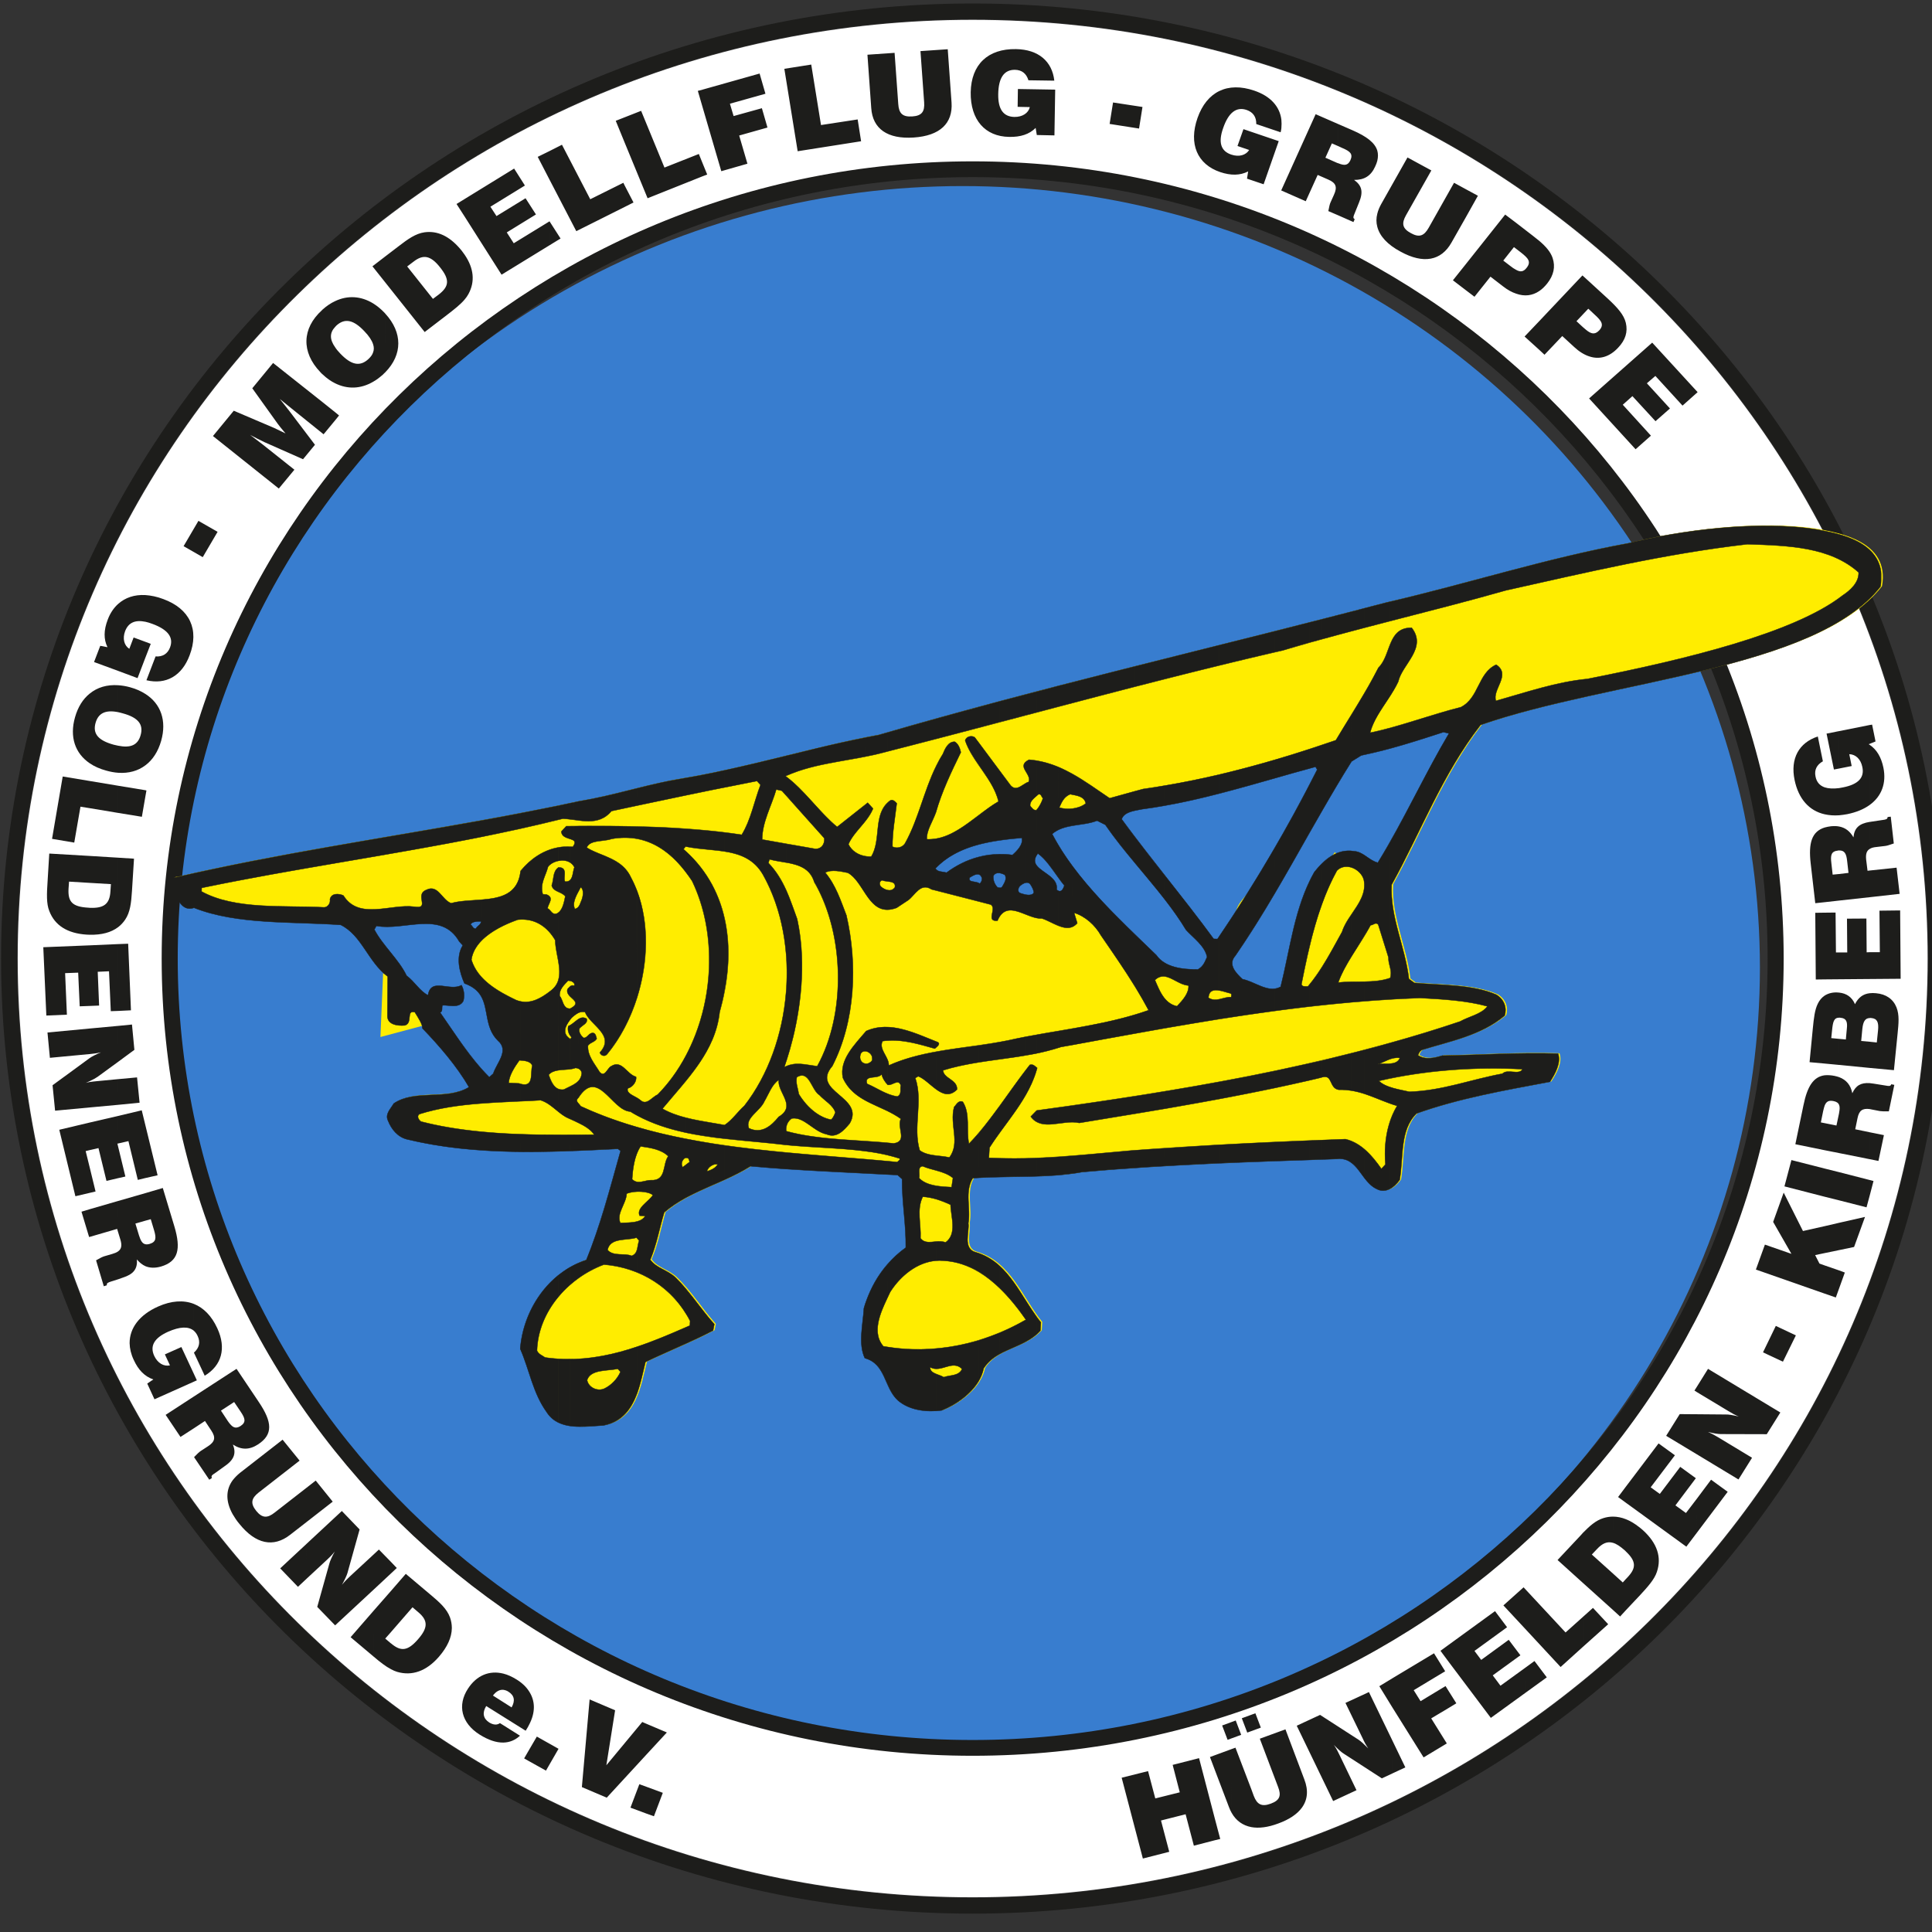
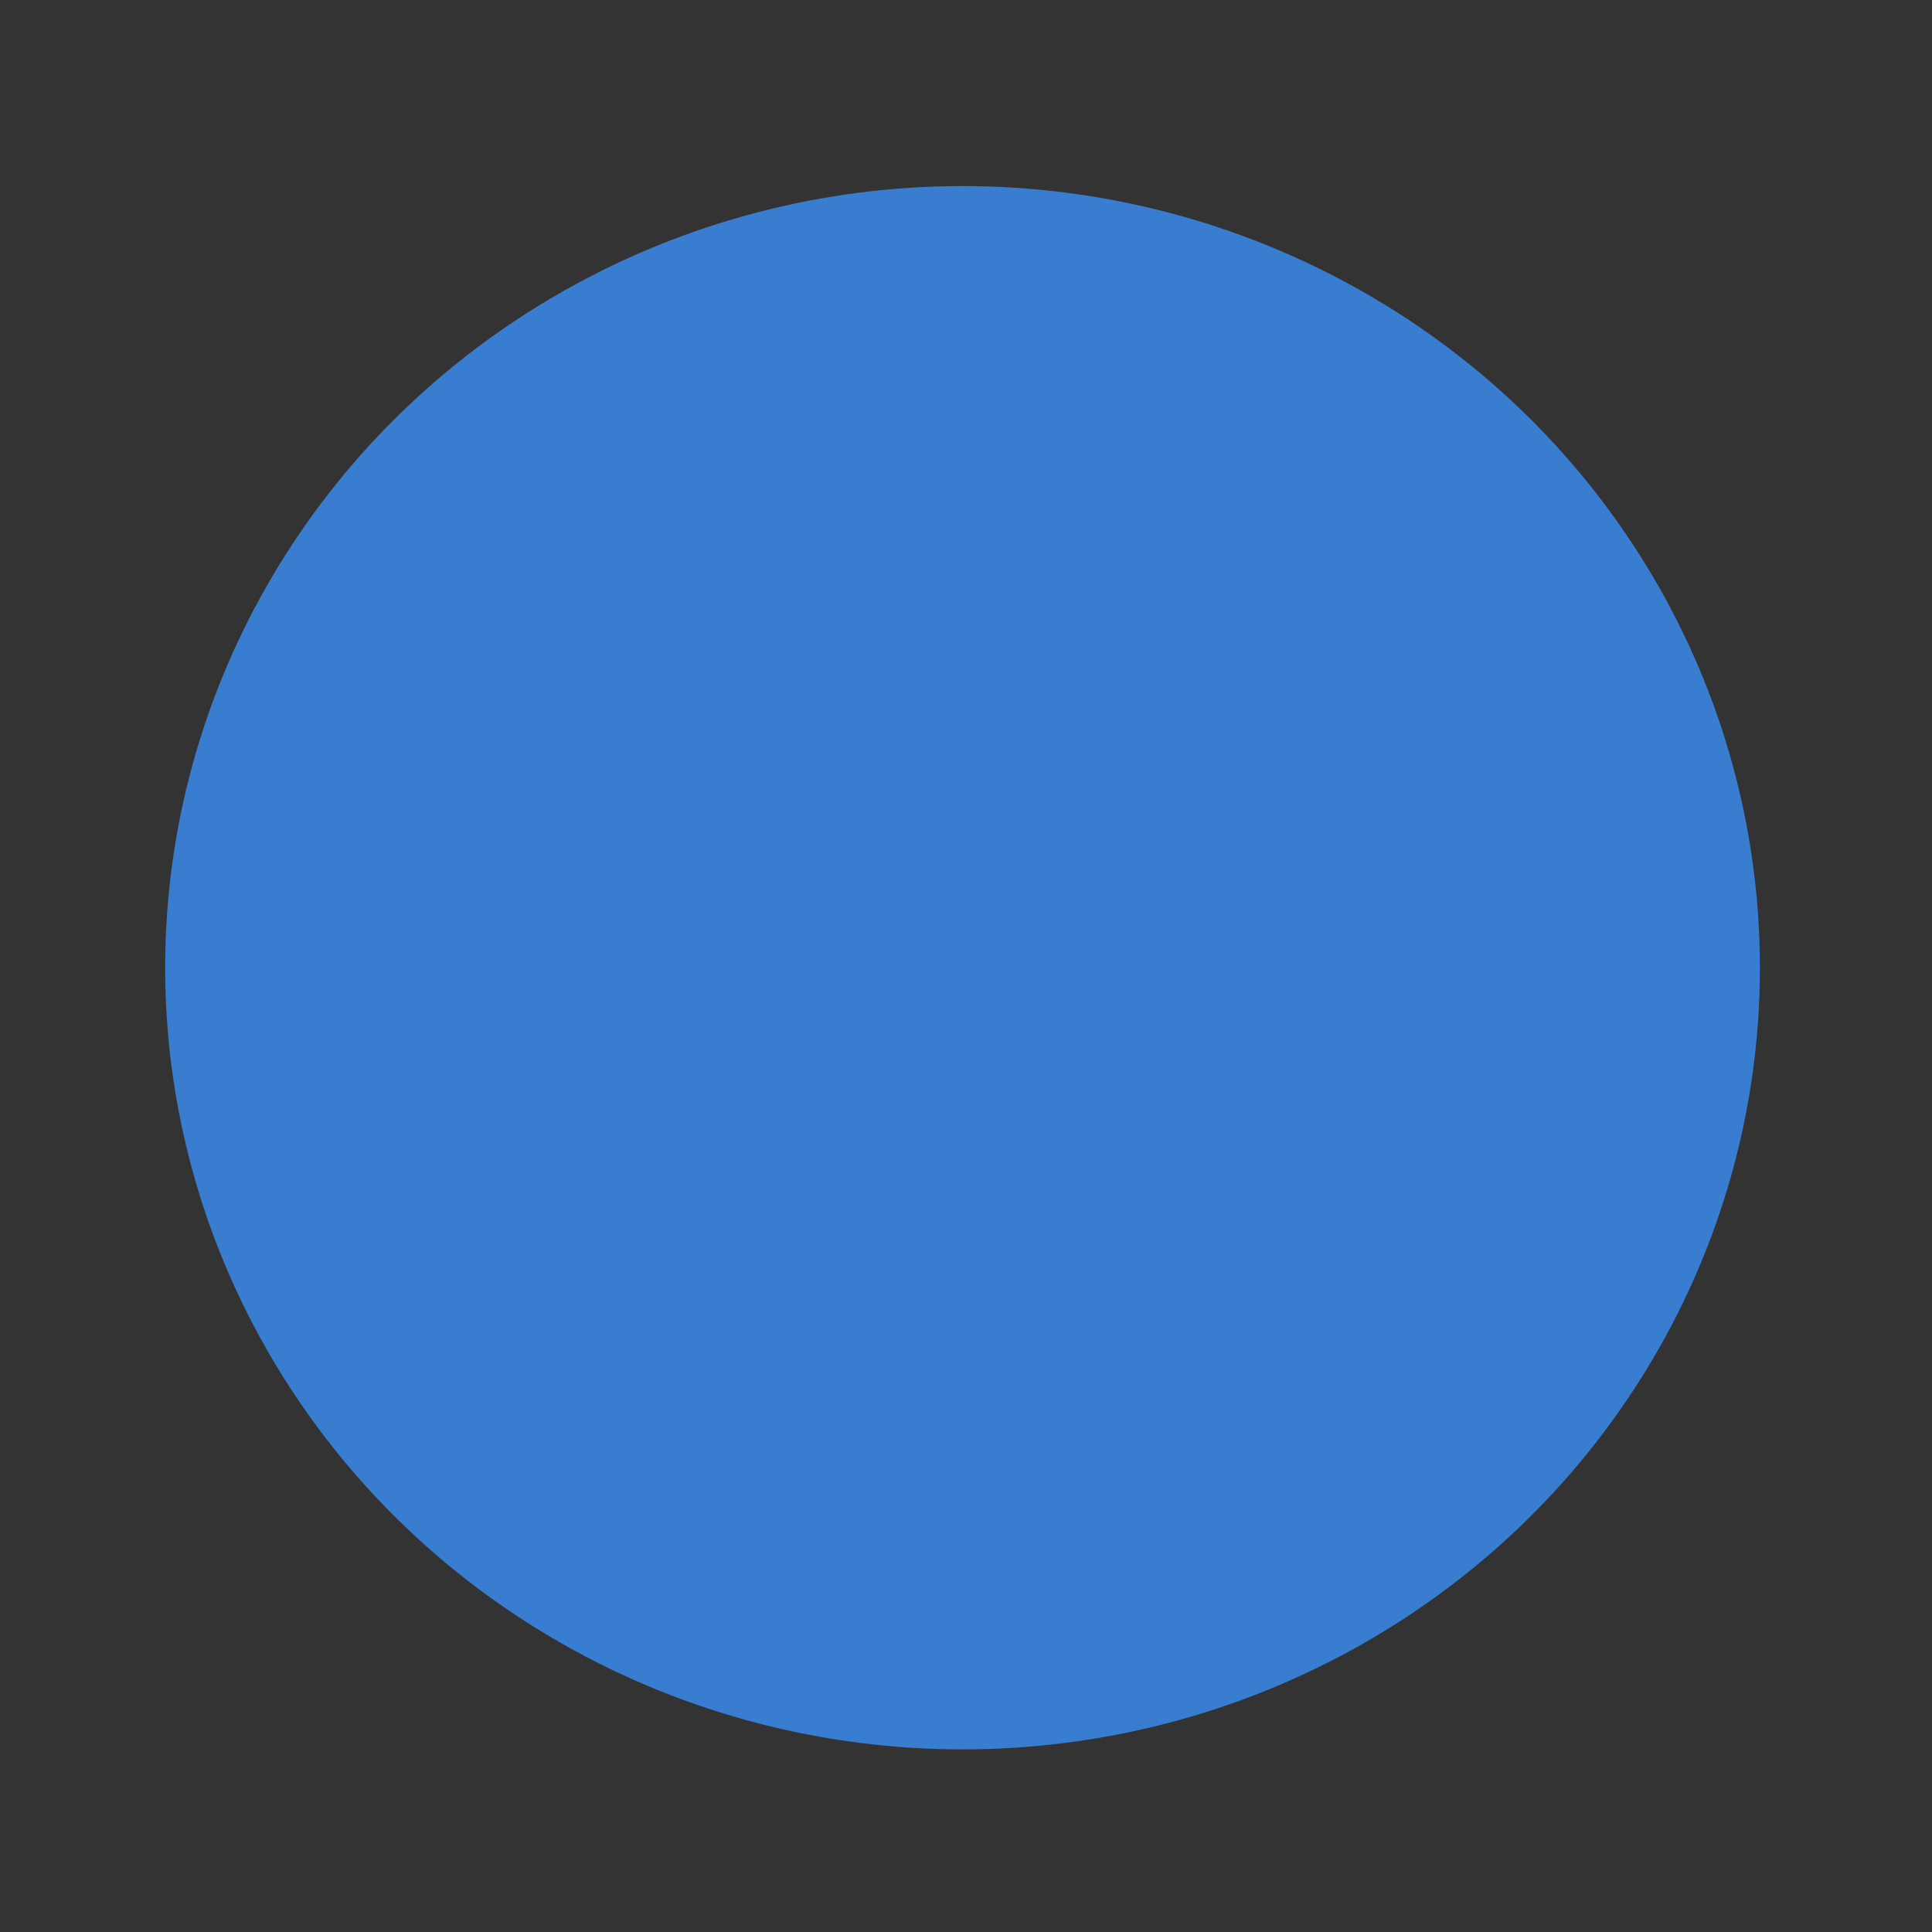
<svg xmlns="http://www.w3.org/2000/svg" xmlns:ns1="http://www.inkscape.org/namespaces/inkscape" xmlns:ns2="http://sodipodi.sourceforge.net/DTD/sodipodi-0.dtd" width="250mm" height="250mm" viewBox="0 0 250 250" version="1.1" id="svg3817" ns1:version="1.1 (c68e22c387, 2021-05-23)" ns2:docname="wappen_farbe_weisserRahmen.svg" ns1:export-filename="C:\Users\steff\Downloads\wappen60.png.png" ns1:export-xdpi="6.0959997" ns1:export-ydpi="6.0959997">
  <rect x="0" y="0" width="250" height="250" fill="#333333" stroke="none" />
  <defs id="defs3811">
    <clipPath id="clipPath26" clipPathUnits="userSpaceOnUse">
-       <path ns1:connector-curvature="0" id="path24" d="M 0,566.929 H 566.929 V 0 H 0 Z" />
-     </clipPath>
+       </clipPath>
  </defs>
  <ns2:namedview id="base" pagecolor="#ffffff" bordercolor="#666666" borderopacity="1.0" ns1:pageopacity="0.0" ns1:pageshadow="2" ns1:zoom="0.60658391" ns1:cx="570.40748" ns1:cy="645.41771" ns1:document-units="mm" ns1:current-layer="g110" showgrid="false" ns1:pagecheckerboard="true" showguides="false" ns1:window-width="1920" ns1:window-height="1057" ns1:window-x="-8" ns1:window-y="-8" ns1:window-maximized="1" height="250mm" />
  <g ns1:label="Ebene 1" ns1:groupmode="layer" id="layer1" transform="translate(0,-51.248)" style="display:inline">
    <g id="g110" transform="matrix(8.375,0,0,8.232,-33.501,-2060.253)" style="display:inline">
      <ellipse style="display:inline;fill:#387dcf;fill-opacity:1;stroke-width:0.243" ry="12.287" rx="12.32" cy="271.711" cx="18.872" id="path157" />
      <g id="g22" clip-path="url(#clipPath26)" transform="matrix(0.062,0,0,-0.062,1.238,289.563)" style="display:inline">
        <g id="g28" transform="translate(286.929,90.14)" style="display:inline">
          <path d="m 0,0 c -110.493,0 -200.089,89.628 -200.089,200.121 0,110.492 89.596,200.12 200.089,200.12 110.524,0 200.12,-89.628 200.12,-200.12 C 200.12,89.628 110.524,0 0,0 m -0.003,438.119 c -131.407,0 -237.961,-106.592 -237.961,-237.998 0,-131.407 106.554,-237.999 237.961,-237.999 131.444,0 237.998,106.592 237.998,237.999 0,131.406 -106.554,237.998 -237.998,237.998" style="fill:#ffffff;fill-opacity:1;fill-rule:evenodd;stroke:none" id="path30" ns1:connector-curvature="0" />
        </g>
        <g id="g32" transform="translate(286.929,490.381)">
          <path d="m 0,0 c 110.524,0 200.12,-89.627 200.12,-200.12 0,-110.493 -89.596,-200.121 -200.12,-200.121 -110.493,0 -200.089,89.628 -200.089,200.121 C -200.089,-89.627 -110.493,0 0,0 Z" style="fill:none;stroke:#1d1d1b;stroke-width:4;stroke-linecap:butt;stroke-linejoin:miter;stroke-miterlimit:10;stroke-dasharray:none;stroke-opacity:1" id="path34" ns1:connector-curvature="0" />
        </g>
        <g id="g36" transform="translate(286.929,530.405)">
          <path d="m 0,0 c 132.623,0 240.144,-107.553 240.144,-240.144 0,-132.591 -107.521,-240.144 -240.144,-240.144 -132.592,0 -240.113,107.553 -240.113,240.144 C -240.113,-107.553 -132.592,0 0,0 Z" style="fill:none;stroke:#1d1d1b;stroke-width:4;stroke-linecap:butt;stroke-linejoin:miter;stroke-miterlimit:10;stroke-dasharray:none;stroke-opacity:1" id="path38" ns1:connector-curvature="0" />
        </g>
        <g id="g40" transform="translate(408.035,342.394)">
          <path d="m 0,0 c -0.557,-0.588 -1.154,-1.062 -1.773,-1.476 -1.063,-1.342 -1.708,-3.818 -2.532,-5.057 -1.268,-1.911 -2.746,-3.738 -4.278,-5.446 -1.607,-1.793 -3.984,-3.332 -5.124,-5.477 -1.168,-2.199 -1.301,-4.995 -2.174,-7.337 -0.74,-1.989 -2.496,-3.817 -4.821,-3.671 -1.22,0.076 -2.083,0.365 -3.191,0.849 -0.498,0.218 -0.909,0.483 -1.255,0.777 -0.131,-0.037 -0.254,-0.092 -0.391,-0.115 -0.042,-0.006 -0.084,-0.013 -0.125,-0.02 -2.26,-0.369 -4.094,0.449 -5.163,1.819 -1.962,-2.939 -4.042,-5.803 -6.163,-8.571 -0.02,-0.079 -0.033,-0.155 -0.057,-0.235 -1.114,-3.816 -2.92,-7.171 -2.759,-11.221 0.14,-3.527 -1.118,-6.67 -1.062,-10.117 0.057,-3.617 -4.106,-6.199 -7.282,-4.446 -0.14,-0.005 -0.297,-0.008 -0.49,-0.012 -0.578,-0.078 -1.151,-0.06 -1.72,0.053 -1.004,0.128 -1.946,0.32 -2.851,0.79 -2.127,1.106 -3.163,3.039 -3.599,5.275 -0.475,2.435 -0.209,4.986 0.472,7.449 -2.355,-2.299 -7.28,-2.193 -8.643,1.958 -0.099,0.3 -0.177,0.594 -0.249,0.886 -0.461,0.44 -0.81,0.974 -1.06,1.554 -0.481,0.243 -0.936,0.541 -1.343,0.916 -0.982,0.901 -1.407,2.243 -1.465,3.536 -0.006,0.12 0.001,0.244 0.009,0.367 -2.724,2.53 -5.479,5.198 -7.599,8.025 -1.696,2.26 -3.896,5.048 -4.794,7.984 -0.453,0.26 -0.897,0.49 -1.327,0.681 -5.875,2.614 -0.781,11.228 5.047,8.635 0.464,-0.206 0.911,-0.449 1.352,-0.704 1.74,0.493 3.517,0.822 5.28,1.425 3.019,1.033 5.901,2.457 8.87,3.618 6.631,2.594 15.32,1.362 21.389,5.286 5.132,3.318 9.884,-4.249 5.826,-8.024 -0.15,-0.239 -0.317,-0.474 -0.518,-0.704 -1.069,-1.229 -3.012,-2.089 -3.909,-3.364 -0.717,-1.021 -0.909,-2.995 -1.373,-4.162 -1.185,-2.977 -2.797,-5.724 -4.499,-8.429 -1.697,-2.696 -3.47,-5.153 -5.685,-7.454 -1.566,-1.627 -5.2,-4.704 -4.31,-7.414 0.128,-0.39 0.208,-0.765 0.247,-1.126 0.541,1.25 1.155,2.449 1.796,3.559 2.963,5.133 7.085,9.578 10.525,14.389 3.903,5.456 7.808,11.358 10.585,17.477 0.607,1.337 1.525,2.098 2.547,2.416 0.033,0.184 0.061,0.367 0.116,0.556 0.357,1.24 0.824,2.345 1.337,3.528 1.204,2.773 3.746,3.112 5.837,2.087 2.21,1.248 4.432,2.482 6.754,3.357 2.003,0.756 5.409,0.625 7.493,1.669 0.588,0.555 1.252,1.06 2.043,1.514 C -1.043,10.732 3.864,4.085 0,0 m -65.598,-56.902 c -9.281,0.601 -15.591,7.219 -21.326,13.938 -2.963,3.471 -5.612,7.404 -8.105,11.265 -0.229,-1.339 -0.985,-2.558 -2.316,-3.416 -1.785,-1.151 -4.551,-0.776 -6.083,0.747 -0.987,-1.683 -2.904,-2.816 -5.436,-2.251 -2.629,0.586 -5.03,1.85 -7.513,2.721 -0.945,0.19 -1.896,0.36 -2.82,0.612 -0.101,0.028 -0.193,0.063 -0.288,0.094 -1.072,0.041 -2.205,-0.06 -3.232,0.13 -1.389,0.259 -2.747,0.966 -4.152,1.098 -6.351,0.618 -6.411,10.599 0,10 5.258,-0.513 10.381,3.042 15.667,3.5 2.993,0.259 4.573,-1.775 4.768,-4.077 1.235,0.894 2.871,1.073 4.329,0.642 -0.415,2.712 1.152,6 4.695,6.372 4.869,0.512 8.167,0.242 11.302,-3.908 0.664,-0.88 1.305,-1.759 1.929,-2.643 4.391,-3.171 8.095,-7.808 9.59,-11.995 0.146,-0.405 0.234,-0.794 0.279,-1.167 1.332,-1.105 2.663,-2.225 3.747,-3.564 2.958,-3.648 6.51,-6.826 9.283,-10.574 2.224,-3.007 -0.758,-7.754 -4.318,-7.524 m -178.133,-26.112 c -2.521,0.662 -4.572,2.635 -5.649,4.912 -0.516,1.09 -0.591,2.347 -1.1,3.406 -0.791,1.646 -2.451,3.034 -3.591,4.446 -1.227,1.52 -1.416,3.24 -0.976,4.752 -0.091,0.082 -0.186,0.165 -0.274,0.248 -3.369,3.199 -6.461,6.742 -9.5,10.25 -0.861,0.994 -1.227,2.18 -1.221,3.354 -1.028,0.639 -2.036,1.357 -3.017,2.114 -5.028,3.881 -0.044,12.564 5.047,8.635 0.138,-0.106 0.278,-0.21 0.415,-0.316 0.937,0.439 2.082,0.529 3.391,0.07 1.71,-0.601 3.319,-1.333 4.904,-2.164 0.659,0.566 1.522,0.939 2.569,1.046 0.438,2.04 2.002,3.797 4.698,3.797 6.252,0 6.429,-9.409 0.56,-9.973 -0.123,-0.56 -0.322,-1.099 -0.615,-1.585 0.974,-2.5 1.301,-5.654 0.582,-8.172 0.142,0.01 0.283,0.021 0.431,0.021 3.145,0 4.748,-2.38 4.823,-4.818 0.236,-0.211 0.479,-0.413 0.708,-0.633 3.305,-3.167 5.468,-7.578 5.614,-12.206 0.14,-4.449 -2.997,-8.444 -7.799,-7.184 M 89.895,56.741 C 75.226,59.176 55.435,56.52 42.6,53.232 22.208,49.438 2.639,43.021 -17.531,38.247 -59.643,26.992 -102.132,17.128 -144.084,4.672 c -16.566,-3.067 -32.563,-8.283 -49.351,-11.128 -8.504,-1.391 -16.629,-4.236 -25.165,-5.659 -33.195,-7.303 -67.434,-11.508 -100.661,-19.285 -1.17,0.063 -1.707,-1.328 -1.549,-2.497 1.77,-1.739 2.466,-6.481 6.039,-5.249 10.78,-4.362 24.438,-3.477 36.578,-4.362 5.248,-2.624 6.734,-9.295 11.697,-13.057 l -0.064,-9.864 c -0.157,-2.339 2.403,-2.688 4.3,-2.561 2.15,0.57 0.221,3.952 2.53,3.383 0.853,-1.454 1.928,-3.161 1.896,-4.11 4.205,-4.426 8.6,-9.611 11.571,-14.922 -5.564,-3.446 -13.373,-0.443 -18.716,-4.142 -0.79,-1.359 -2.276,-2.686 -1.422,-4.362 0.822,-2.15 2.339,-4.11 4.647,-4.711 17.357,-4.236 34.997,-3.319 52.607,-2.435 l 0.695,-0.505 c -2.655,-9.453 -5.027,-18.937 -8.568,-27.631 -9.547,-3.225 -15.68,-12.741 -16.471,-22.541 2.277,-5.28 3.13,-11.192 6.608,-16.061 3.035,-4.868 9.674,-3.603 14.132,-3.35 7.809,1.422 8.978,9.799 10.496,16.059 5.532,2.719 11.286,4.995 16.85,7.967 l 0.316,1.613 c -3.319,3.698 -6.101,8.315 -9.674,11.792 -1.991,1.991 -4.805,2.371 -6.323,4.584 1.644,3.889 2.34,8.062 3.478,11.982 6.418,5.501 14.48,7.176 21.498,11.697 11.666,-1.107 24.533,-1.58 36.673,-2.244 l 1.138,-0.981 c -0.095,-5.88 1.011,-11.539 0.917,-17.419 -5.375,-3.921 -8.726,-9.358 -10.465,-15.365 -0.221,-4.204 -1.423,-9.041 0.253,-12.645 5.311,-1.487 4.742,-7.525 8.315,-10.781 2.908,-2.498 7.081,-2.971 10.875,-2.465 4.552,1.865 9.453,5.816 10.433,10.685 3.32,5.185 9.864,4.837 14.1,9.516 l 0.127,2.118 c -5.027,6.354 -7.841,15.175 -16.124,17.767 -3.478,0.885 -1.58,5.216 -1.96,7.367 0.695,3.699 -0.948,7.998 1.106,11.413 8.948,0.695 18.527,-0.064 27.284,1.549 20.739,1.896 42.079,2.624 63.451,3.319 5.184,0.633 6.007,-5.722 9.894,-7.587 2.277,-1.297 4.489,0.474 5.754,2.275 1.012,5.786 0,12.647 4.205,16.883 10.78,3.857 21.877,5.818 33.259,7.998 1.296,2.056 2.845,4.775 2.023,7.146 -9.8,0.315 -19.221,-0.348 -28.833,-0.506 -1.928,-0.601 -4.299,-1.17 -6.101,0.095 0.253,0.442 0.284,0.917 1.012,1.359 6.923,2.182 14.732,3.636 20.644,8.693 0.569,1.867 -0.032,3.984 -2.055,5.281 -5.944,2.655 -13.942,2.402 -20.455,3.003 l -1.359,1.011 c -0.948,8.252 -4.773,15.713 -4.3,23.901 7.272,13.436 12.551,27.916 22.131,40.498 32.184,11.382 83.336,13.847 99.681,35.061 2.086,11.602 -11.129,13.531 -15.618,14.479" style="fill:#ffed00;fill-opacity:1;fill-rule:evenodd;stroke:none" id="path42" ns1:connector-curvature="0" />
        </g>
        <g id="g44" transform="translate(162.784,285.07)">
-           <path d="m 0,0 -2.024,0.129 c -0.059,-0.342 -0.137,-0.674 -0.227,-0.999 0.14,0.01 0.279,0.021 0.425,0.021 3.145,0 4.748,-2.38 4.823,-4.818 C 3.233,-5.878 3.476,-6.08 3.705,-6.3 3.977,-6.56 4.227,-6.84 4.482,-7.116 l 1.872,0.509 z" style="fill:#ffed00;fill-opacity:1;fill-rule:evenodd;stroke:none" id="path46" ns1:connector-curvature="0" />
-         </g>
+           </g>
        <g id="g48" transform="translate(152.988,276.896)">
          <path d="m 0,0 c -0.091,0.082 -0.186,0.164 -0.274,0.248 -3.005,2.853 -5.787,5.98 -8.509,9.112 l -4.184,0.268 -0.664,-16.155 13.606,3.697 C -0.293,-1.87 -0.261,-0.898 0,0" style="fill:#ffed00;fill-opacity:1;fill-rule:evenodd;stroke:none" id="path50" ns1:connector-curvature="0" />
        </g>
        <g id="g52" transform="translate(164.428,241.662)">
-           <path d="m 0,0 c -6.196,0.411 -12.361,1.265 -18.494,2.782 -2.308,0.601 -3.857,2.561 -4.679,4.711 -0.822,1.675 0.664,3.003 1.423,4.362 5.374,3.7 13.183,0.696 18.747,4.142 -3.003,5.312 -7.398,10.465 -11.603,14.922 0.064,0.948 -1.011,2.624 -1.896,4.078 -2.309,0.601 -0.38,-2.781 -2.53,-3.351 -1.865,-0.158 -4.426,0.221 -4.3,2.561 l 0.064,9.832 c -4.932,3.794 -6.449,10.464 -11.697,13.088 -12.14,0.886 -25.766,0 -36.547,4.332 -3.604,-1.202 -4.268,3.541 -6.038,5.279 -0.19,1.17 0.379,2.561 1.549,2.467 25.039,5.88 50.678,9.737 76.001,14.384 v -4.173 c -23.079,-4.71 -46.568,-8.03 -69.615,-12.899 l -0.031,-0.916 c 8.409,-4.68 20.422,-3.478 30.476,-4.016 0.948,-0.063 1.707,1.075 1.517,2.023 0.317,1.613 2.182,1.518 3.351,0.981 3.857,-6.323 11.824,-2.055 17.641,-2.846 4.173,-0.695 -0.063,3.035 3.036,4.268 2.908,1.486 3.856,-2.529 6.164,-3.383 2.182,0.633 4.869,0.664 7.461,0.886 v -5.501 c -1.169,0.063 -2.339,-0.127 -2.624,-0.79 0.475,-0.253 0.664,-1.202 1.36,-1.012 0.252,0.664 1.138,0.853 1.264,1.675 L 0,53.018 C -1.233,51.69 -2.149,50.109 -2.402,48.307 -1.896,46.663 -1.075,45.272 0,44.039 v -4.963 c -0.759,1.327 -1.992,2.434 -4.141,3.224 -1.234,2.877 -2.213,6.671 -0.411,9.643 l -0.885,0.98 c -4.458,7.967 -13.658,2.624 -20.645,3.952 l -0.506,-0.917 c 2.118,-4.11 6.133,-7.619 8.03,-11.697 2.024,-1.518 3.288,-3.921 5.343,-4.964 0.727,4.647 5.438,0.853 8.346,2.561 0.633,-1.202 0.791,-2.592 0.475,-3.984 -1.043,-2.055 -3.794,-0.979 -5.217,-1.138 -0.253,-0.695 0.158,-1.423 -0.569,-1.834 C -7.018,30.318 -3.888,25.229 0,20.739 V 11.855 C -5.311,11.444 -10.496,10.718 -15.333,9.168 -16.06,8.726 -15.649,7.777 -14.954,7.271 -10.148,6.007 -5.122,5.217 0,4.711 Z M 9.833,37.748 V 22.794 H 9.548 C 8.283,20.992 7.019,18.969 6.892,17.072 L 9.484,16.945 C 9.611,16.883 9.706,16.851 9.833,16.819 V 12.425 C 6.544,12.267 3.256,12.108 0,11.855 v 8.884 C 0.664,19.98 1.359,19.254 2.055,18.526 l 0.98,0.885 c 0.854,2.751 4.078,5.849 1.17,8.378 C 0.854,31.141 1.929,35.725 0,39.076 v 4.963 c 2.34,-2.687 5.754,-4.52 8.757,-5.975 0.348,-0.126 0.727,-0.252 1.076,-0.316 m 0,32.911 V 58.487 C 9.611,58.487 9.39,58.456 9.168,58.456 6.165,57.38 2.435,55.61 0,53.018 v 4.868 0.127 5.501 c 4.711,0.379 9.137,1.264 9.833,7.145 M 0,83.589 c 3.288,0.601 6.576,1.233 9.833,1.865 v -3.92 C 6.576,80.807 3.288,80.111 0,79.416 Z m 9.833,-84 C 6.544,-0.348 3.256,-0.253 0,0 V 4.711 C 3.256,4.395 6.544,4.173 9.833,4.078 Z m 0,-50.109 -0.064,0.19 c 0,0.253 0.032,0.537 0.064,0.79 z m 9.389,93.516 V 20.265 c -0.917,-0.158 -1.771,-0.443 -2.371,-1.138 0.474,-1.296 1.043,-3.003 2.371,-3.572 V 9.801 c -1.36,1.106 -2.656,2.34 -4.363,2.877 -1.675,-0.127 -3.351,-0.19 -5.026,-0.253 v 4.394 c 3.477,-1.011 2.371,2.845 2.939,4.616 -0.379,1.106 -1.802,1.264 -2.939,1.359 v 14.954 c 2.781,-0.633 5.311,0.917 7.492,2.655 0.98,0.759 1.581,1.613 1.897,2.593 m 0,28.674 c -1.391,-1.106 -1.043,-2.971 -1.613,-4.552 0.222,-0.854 0.886,-1.264 1.613,-1.581 z m 0,5.09 V 73.346 C 18.179,73.125 17.23,72.587 16.693,71.86 16.124,69.552 14.606,67.529 15.396,64.905 l 0.917,-0.063 c 2.087,-0.822 0.348,-2.371 0.285,-3.509 0.917,-0.538 1.075,-1.708 2.276,-1.329 0.126,0.064 0.253,0.127 0.348,0.222 V 48.149 c -0.316,1.739 -0.727,3.509 -0.727,5.09 -1.834,3.225 -4.743,5.438 -8.662,5.248 v 12.172 c 0,0.063 0.031,0.094 0.031,0.158 2.466,3.066 5.691,5.279 9.358,5.943 m -9.389,8.694 c 3.129,0.632 6.259,1.265 9.389,1.897 v -3.572 c -3.13,-0.791 -6.26,-1.518 -9.389,-2.245 z m 9.389,-85.738 c -3.13,-0.095 -6.26,-0.158 -9.389,-0.127 V 4.078 C 12.962,3.952 16.092,3.92 19.222,3.92 Z m 0,-68.731 c -1.107,0.57 -2.087,1.392 -2.846,2.593 -3.445,4.837 -4.299,10.654 -6.543,15.902 v 0.98 c 0.758,6.86 4.109,13.468 9.389,17.831 v -5.533 c -3.13,-3.825 -5.122,-8.535 -5.28,-13.563 0.411,-0.948 1.36,-1.232 2.023,-1.738 1.107,-0.158 2.182,-0.285 3.257,-0.348 z m 2.877,85.139 V 7.967 l -0.222,0.095 c -0.98,0.411 -1.833,1.043 -2.655,1.739 v 5.754 c 0.411,-0.159 0.853,-0.253 1.423,-0.159 0.474,0.253 0.98,0.475 1.454,0.728 m 0,15.522 c -0.095,-0.063 -0.222,-0.094 -0.348,-0.158 -0.221,-0.853 -0.032,-1.612 0.348,-2.276 z m 0,9.801 c -0.19,-0.158 -0.348,-0.38 -0.537,-0.569 -0.253,-0.728 0.094,-1.296 0.537,-1.802 z m 0,26.967 v -25.45 c -0.158,0 -0.285,0.032 -0.411,0.032 -1.012,-1.106 -2.245,-2.213 -2.087,-3.889 0.854,-0.948 0.759,-3.193 2.498,-3.193 v -2.972 c -1.075,-1.454 -1.96,-3.288 0,-4.647 v -7.777 c -0.949,-0.095 -1.96,-0.095 -2.877,-0.253 v 22.731 c 0.506,1.549 0.316,3.351 0,5.153 v 12.077 c 1.138,0.79 1.454,2.655 1.77,4.141 -0.411,0.57 -1.106,0.854 -1.77,1.17 v 6.133 c 0.031,0.032 0.031,0.032 0.063,0.032 2.592,0.095 1.012,-2.846 1.675,-3.604 0.506,-0.032 0.886,0.095 1.139,0.316 m 0,8.536 v -3.952 c -0.822,0.506 -1.897,0.569 -2.877,0.348 v 3.414 c 0.948,0.19 1.897,0.253 2.877,0.19 m 0,5.217 v -3.225 c -0.917,0.316 -2.055,0.632 -2.087,1.865 l 1.233,1.36 z m -2.877,5.184 c 0.948,0.221 1.928,0.411 2.877,0.632 V 83.905 C 21.53,84 20.992,84.032 20.423,84.063 20.012,83.968 19.633,83.874 19.222,83.779 Z m 2.877,-87.54 C 21.15,-0.253 20.17,-0.284 19.222,-0.284 V 3.92 c 0.948,-0.031 1.928,0 2.877,0 z m -2.877,-31.52 c 0.917,0.727 1.865,1.423 2.877,2.023 v -4.521 c -1.043,-0.917 -1.992,-1.929 -2.877,-3.035 z m 2.877,-38.19 c -1.012,0.158 -1.992,0.442 -2.877,0.884 v 16.124 c 0.98,-0.063 1.928,-0.095 2.877,-0.063 z m 1.106,86.624 V 7.461 c -0.379,0.158 -0.727,0.316 -1.106,0.506 v 8.157 c 0.379,0.189 0.758,0.379 1.106,0.601 m 0,15.712 V 20.739 c -0.348,-0.094 -0.727,-0.158 -1.106,-0.221 v 7.777 c 0.063,-0.031 0.126,-0.063 0.19,-0.095 l 0.253,0.443 c -0.159,0.19 -0.317,0.379 -0.443,0.569 v 2.434 c 0.411,0.221 0.758,0.506 1.106,0.791 m 0,4.141 v -2.466 c -0.221,-0.158 -0.411,-0.347 -0.632,-0.537 -0.158,-0.19 -0.316,-0.411 -0.474,-0.633 v 2.972 h 0.126 c 0.474,0.253 0.759,0.475 0.98,0.664 m 0,5.153 v -3.73 c -0.284,0.348 -0.727,0.695 -1.106,1.075 v 2.371 c 0.284,0.253 0.569,0.443 1.106,0.284 m 0,29.845 v -8.631 c -0.095,-0.443 -0.095,-0.854 0,-1.265 V 42.3 c -0.316,0.443 -0.727,0.601 -1.106,0.664 v 25.45 c 0.79,0.632 0.758,2.118 1.106,3.162 m 0,5.911 V 71.86 c -0.284,0.506 -0.663,0.885 -1.106,1.138 v 3.952 c 0.253,0 0.505,0 0.758,-0.032 0.159,0.222 0.285,0.412 0.348,0.569 m 0,4.68 v -3.763 c -0.221,0.253 -0.632,0.38 -1.106,0.538 v 3.225 z m -1.106,5.816 c 0.379,0.064 0.727,0.159 1.106,0.222 v -4.426 c -0.379,0.032 -0.727,0.095 -1.106,0.126 z M 23.205,-0.158 C 22.826,-0.189 22.478,-0.189 22.099,-0.189 V 3.92 h 1.106 z m -1.106,-29.528 c 0.379,0.19 0.727,0.411 1.106,0.601 v -4.174 c -0.379,-0.315 -0.727,-0.632 -1.106,-0.948 z m 1.106,-40.34 c -0.379,0.032 -0.727,0.094 -1.106,0.127 v 16.945 h 1.106 z M 24.28,17.578 V 13.342 13.31 c -0.664,-0.569 -0.379,-1.012 0,-1.422 V 6.924 c -0.347,0.189 -0.727,0.347 -1.075,0.537 v 9.264 c 0.411,0.253 0.791,0.537 1.075,0.853 m 0,15.681 V 20.676 c -0.221,0.127 -0.506,0.158 -0.759,0.19 -0.094,-0.032 -0.221,-0.095 -0.316,-0.127 v 11.698 c 0.379,0.285 0.728,0.6 1.075,0.822 m 0,28.484 V 34.84 c -0.379,-0.191 -0.727,-0.444 -1.075,-0.728 v 2.466 c 0.538,0.537 0.379,0.981 0,1.423 v 3.73 h 0.064 v 0.475 c 0,0.031 -0.032,0.063 -0.064,0.094 v 19.38 c 0.032,-0.158 0.095,-0.347 0.19,-0.506 0.379,0.095 0.664,0.285 0.885,0.569 m 0,20.455 V 65.601 C 23.837,64.778 23.363,63.83 23.205,62.945 v 8.631 c 0.032,0.063 0.032,0.094 0.064,0.157 -0.032,0.032 -0.032,0.064 -0.064,0.127 v 5.627 c 0.19,0.411 0.158,0.696 0,0.917 v 3.763 z m -1.075,6.007 c 0.348,0.095 0.728,0.158 1.075,0.253 v -4.837 c -0.347,0.063 -0.727,0.094 -1.075,0.158 z M 24.28,-0.126 c -0.347,0 -0.727,-0.032 -1.075,-0.032 V 3.92 h 1.075 z m -1.075,-28.959 c 0.348,0.189 0.728,0.348 1.075,0.506 v -3.858 c -0.347,-0.252 -0.727,-0.537 -1.075,-0.822 z m 1.075,-40.973 c -0.347,0 -0.727,0 -1.075,0.032 v 17.072 c 0.348,0.031 0.728,0.031 1.075,0.063 z m 6.323,89.469 c -0.316,-0.126 -0.664,-0.031 -1.043,0.411 -1.296,2.182 -3.067,4.142 -2.909,6.735 0.727,0.884 1.676,0.821 2.182,1.738 -0.19,0.475 -0.158,1.201 -0.854,1.454 -1.17,0.063 -1.454,-1.327 -2.403,-1.264 -0.663,0.505 -1.327,1.486 -1.043,2.403 0.759,0.884 2.181,1.264 1.771,2.466 -0.759,0.442 -1.423,0.284 -2.024,-0.095 V 20.676 c 0.38,-0.158 0.696,-0.474 0.822,-1.074 -0.063,-0.854 -0.379,-1.518 -0.822,-2.024 v -4.236 c 2.34,3.667 4.331,3.066 6.323,1.39 z m 0,6.829 v -2.276 c -0.411,0 -0.791,0.253 -1.012,0.79 0.474,0.506 0.791,1.012 1.012,1.486 m 0,55.958 v -3.667 c -1.802,-0.253 -3.667,-0.317 -4.268,-1.802 1.296,-0.822 2.782,-1.392 4.268,-1.992 V 28.896 c -0.948,2.181 -3.889,3.983 -4.679,6.133 -0.601,0.126 -1.138,0.032 -1.644,-0.189 v 26.903 c 0.284,0.348 0.443,0.822 0.601,1.234 0.537,1.137 0.885,3.002 -0.032,3.73 -0.158,-0.316 -0.348,-0.696 -0.569,-1.106 v 16.597 z m -6.323,6.26 0.38,0.063 c 1.991,0.348 3.983,0.759 5.943,1.201 V 84.348 C 28.675,83.241 26.493,83.336 24.28,83.621 Z M 30.603,0.189 C 28.485,0.063 26.398,-0.031 24.28,-0.126 V 3.92 c 1.328,0 2.624,0.032 3.92,0.032 -0.853,1.296 -2.339,2.213 -3.92,2.972 v 4.964 c 0.19,-0.253 0.443,-0.475 0.569,-0.728 1.897,-0.886 3.794,-1.707 5.754,-2.466 z M 24.28,-28.579 c 0.633,0.284 1.296,0.537 1.96,0.759 1.644,4.109 3.067,8.378 4.363,12.709 V -28.99 c -2.245,-0.854 -4.395,-2.024 -6.323,-3.447 z m 6.323,-41.162 c -0.032,0 -0.095,0 -0.126,-0.032 -1.834,-0.095 -4.016,-0.348 -6.197,-0.285 v 17.167 c 2.15,0.126 4.237,0.411 6.323,0.822 v -3.793 c -1.897,-0.253 -3.667,-0.728 -4.173,-2.435 0.348,-1.834 2.498,-2.877 4.173,-2.182 z m 8.314,83.019 V 8.789 c -0.6,0.316 -1.169,0.664 -1.707,1.012 -2.434,0.126 -4.489,3.13 -6.607,4.931 v 4.679 c 0.664,0.285 1.17,1.612 1.834,1.898 2.687,1.738 3.888,-2.087 6.196,-2.688 0.19,-0.948 -0.6,-2.529 -2.055,-2.94 -0.411,-1.107 1.107,-1.707 2.339,-2.403 m 0,52.417 V 38.791 C 37.242,33.385 34.681,28.39 31.457,24.406 31.204,24.091 30.919,23.933 30.603,23.964 v 2.276 c 0.411,0.981 0.348,1.834 0,2.656 v 45.841 c 2.656,-1.138 5.343,-2.403 6.797,-5.659 0.569,-1.075 1.075,-2.213 1.517,-3.383 m 0,16.377 v -3.099 c -1.959,0.348 -4.078,0.38 -6.354,-0.031 -0.601,-0.222 -1.264,-0.317 -1.96,-0.411 v 3.667 c 2.751,0 5.533,-0.031 8.314,-0.126 m -8.314,7.65 c 2.782,0.632 5.533,1.36 8.314,2.055 V 87.383 C 36.768,86.909 34.618,86.466 32.5,85.992 31.899,85.265 31.267,84.727 30.603,84.348 Z m 0,-104.833 c 1.454,4.9 2.782,9.926 4.173,14.953 L 34.112,0.348 C 32.942,0.285 31.773,0.222 30.603,0.189 V 8.694 C 33.322,7.65 36.072,6.702 38.917,5.881 v -6.576 c -0.853,-2.087 -1.137,-4.648 -1.264,-6.639 0.38,-0.411 0.822,-0.633 1.264,-0.696 v -2.466 c -0.979,-0.031 -1.896,-0.221 -2.624,-0.506 -0.126,-2.592 -2.623,-5.026 -1.58,-7.429 1.391,0.063 2.94,0.032 4.204,0.379 v -4.3 l -0.189,0.19 c -2.403,-0.821 -6.544,0.127 -7.208,-3.129 1.549,-1.708 4.173,-0.696 6.007,-1.486 0.885,0.316 1.201,0.948 1.39,1.707 v -5.912 c -2.624,1.075 -5.405,1.77 -8.282,1.992 h -0.032 z m 8.314,-46.474 c -1.422,-3.889 -3.698,-7.24 -8.314,-8.156 v 9.262 c 0.064,0.032 0.095,0.064 0.158,0.064 1.707,0.853 3.193,2.402 3.984,4.236 l -0.664,0.759 c -1.012,-0.222 -2.277,-0.285 -3.478,-0.442 v 3.793 c 2.814,0.538 5.564,1.328 8.314,2.276 z m 0,100.376 v 26.904 c 3.004,-8.219 2.688,-18.083 0,-26.904 M 51.026,23.933 c -1.897,-3.636 -4.236,-6.955 -7.018,-9.832 -1.455,-0.633 -2.751,-2.877 -4.3,-1.392 -0.221,0.189 -0.506,0.38 -0.791,0.569 V 8.789 C 42.68,6.734 46.758,5.406 51.026,4.458 v 3.794 c -2.055,0.537 -4.015,1.232 -5.817,2.275 1.897,2.34 3.92,4.648 5.817,7.019 z m 0,57.569 v -4.521 l -0.063,0.032 -0.506,-0.695 c 0.189,-0.158 0.379,-0.317 0.569,-0.506 V 70.5 c -3.161,4.237 -7.082,7.493 -12.109,8.473 v 3.099 c 4.016,-0.095 8.094,-0.253 12.109,-0.57 M 38.917,91.777 c 3.605,0.917 7.209,1.802 10.908,2.403 0.411,0.063 0.79,0.126 1.201,0.221 V 89.975 C 46.979,89.122 42.964,88.236 38.917,87.383 Z M 51.026,-49.034 c -3.351,-1.549 -6.734,-3.035 -10.053,-4.648 -0.601,-2.497 -1.139,-5.31 -2.056,-7.903 v 11.792 c 4.111,1.392 8.125,3.13 12.109,4.9 z m 0,36.989 c -1.865,-1.043 -3.699,-2.245 -5.375,-3.699 -1.169,-3.92 -1.865,-8.093 -3.477,-12.014 1.517,-2.18 4.3,-2.56 6.323,-4.552 0.885,-0.885 1.739,-1.802 2.529,-2.814 v -6.26 c -2.908,4.806 -7.176,8.347 -12.109,10.402 v 5.912 c 0.159,0.695 0.222,1.486 0.475,2.15 l -0.475,0.568 v 4.3 c 0.854,0.222 1.582,0.664 1.992,1.391 l -1.39,0.063 c -0.854,1.929 2.054,3.414 3.319,5.217 -0.695,0.632 -2.339,0.948 -3.921,0.885 v 2.466 c 1.139,-0.158 2.403,0.474 3.415,0.443 3.983,-0.222 2.814,4.046 4.331,6.069 -1.77,1.74 -4.331,2.119 -6.892,2.498 -0.348,-0.505 -0.632,-1.075 -0.854,-1.675 V 5.881 C 42.87,4.679 46.916,3.73 51.026,2.909 V -1.929 C 50.995,-1.96 50.931,-1.96 50.868,-1.96 50.362,-2.182 49.604,-3.319 50.267,-4.3 l 0.759,0.601 z M 57.633,6.924 V 3.319 c -2.244,0.317 -4.425,0.664 -6.607,1.139 v 3.794 c 2.15,-0.569 4.394,-0.949 6.607,-1.328 m 0,60.289 V 28.011 C 56.053,24.217 53.65,20.803 51.026,17.546 v 6.387 c 7.082,13.499 7.872,31.045 1.581,44.323 -0.506,0.759 -1.012,1.517 -1.581,2.244 v 5.312 c 2.814,-2.593 4.964,-5.501 6.607,-8.599 m 0,13.721 v -4.806 c -2.213,0.221 -4.457,0.411 -6.607,0.853 v 4.521 c 2.213,-0.158 4.426,-0.347 6.607,-0.568 m -6.607,13.467 c 2.213,0.38 4.426,0.79 6.607,1.265 v -4.3 C 55.42,90.892 53.239,90.449 51.026,89.975 Z m 0,-129.525 c 2.276,-2.719 4.331,-5.754 6.607,-8.378 v -2.308 c -2.181,-1.169 -4.394,-2.212 -6.607,-3.224 v 4.141 l 1.012,0.443 0.063,1.17 c -0.316,0.664 -0.696,1.296 -1.075,1.896 z m 6.607,26.272 c -2.244,-1.011 -4.457,-2.023 -6.607,-3.193 v 8.346 l 0.949,0.727 c -0.19,0.664 -0.19,1.107 -0.949,1.043 V 2.909 C 53.208,2.466 55.42,2.087 57.633,1.707 v -5.501 c -0.6,-0.284 -1.169,-0.853 -1.327,-1.518 0.411,0.064 0.885,0.253 1.327,0.506 z M 60.668,6.387 V 2.94 c -1.011,0.095 -2.023,0.221 -3.035,0.379 v 3.605 c 1.012,-0.158 2.024,-0.348 3.035,-0.537 m 0,52.416 V 40.309 C 60.353,38.538 59.941,36.8 59.467,35.061 59.183,32.531 58.55,30.192 57.633,28.011 v 39.202 c 1.391,-2.688 2.403,-5.501 3.035,-8.41 m 0,21.782 v -4.836 c -0.98,0.158 -1.991,0.284 -3.035,0.379 v 4.806 c 1.012,-0.096 2.024,-0.222 3.035,-0.349 m -3.035,15.081 3.035,0.664 v -4.363 c -1.011,-0.19 -2.023,-0.411 -3.035,-0.601 z m 0,-139.168 c 0.159,-0.189 0.348,-0.41 0.506,-0.601 l -0.316,-1.612 -0.19,-0.095 z m 3.035,36.01 c -1.011,-0.475 -2.023,-0.917 -3.035,-1.36 v 4.046 c 0.538,0.285 1.044,0.697 1.328,1.202 -0.379,0.126 -0.885,0.063 -1.328,-0.19 v 5.501 c 1.012,-0.158 2.024,-0.315 3.035,-0.474 z m 0,47.801 c 1.202,6.196 1.328,12.551 0,18.494 z M 76.001,39.897 V 22.383 c -0.126,-0.443 -0.284,-0.885 -0.442,-1.327 0.158,0.063 0.284,0.158 0.442,0.22 v -9.073 c -0.442,1.834 -2.023,3.731 -1.801,5.628 -1.676,-1.075 -2.53,-3.604 -3.573,-5.406 -1.075,-2.529 -4.9,-4.205 -3.889,-6.829 3.194,-1.58 5.659,0.633 7.43,2.877 1.075,0.632 1.612,1.328 1.833,2.023 V 1.328 C 70.943,1.96 65.758,2.34 60.668,2.94 V 6.387 H 60.7 c 1.928,1.296 3.225,3.35 4.932,4.899 5.944,7.746 9.516,18.053 10.369,28.611 M 60.668,96.33 c 5.154,1.138 10.244,2.402 15.333,3.667 v -5.09 l -0.126,-0.063 0.126,-0.095 v -4.774 l -1.043,1.17 -1.391,0.316 c -1.17,-4.142 -3.509,-8.252 -3.509,-12.677 l 5.943,-1.076 v -4.773 c -1.391,0.253 -2.813,0.442 -4.109,0.822 L 71.607,72.84 c 1.992,-2.118 3.32,-4.426 4.394,-6.829 v -16.06 c -0.6,7.113 -2.465,13.974 -5.722,19.886 -2.244,3.983 -5.754,5.311 -9.611,5.912 v 4.836 c 1.455,-0.189 2.877,-0.379 4.3,-0.6 2.308,3.857 3.035,8.283 4.679,12.646 l -0.885,0.98 C 66.075,93.073 63.387,92.536 60.668,91.967 Z M 76.001,-4.773 c -3.003,0.22 -5.975,0.473 -8.852,0.726 -2.086,-1.327 -4.268,-2.433 -6.481,-3.445 v 8.725 c 5.09,-0.727 10.212,-1.296 15.333,-1.802 z m 0.095,15.586 V 6.007 C 76.001,5.596 76.001,5.185 76.065,4.837 h 0.031 V 1.328 h -0.095 v 9.168 c 0.032,0.095 0.064,0.222 0.095,0.317 m 0,10.496 v -9.485 c -0.031,0.126 -0.063,0.253 -0.095,0.379 v 9.073 z m 0,19.727 v -18.4 l -0.095,-0.253 v 17.514 c 0.032,0.38 0.064,0.759 0.095,1.139 m 0,24.786 V 48.845 c -0.031,0.379 -0.063,0.727 -0.095,1.106 v 16.06 z m 0,11.855 v -4.742 h -0.095 v 4.773 z m 0,17.009 V 89.88 l -0.095,0.095 v 4.774 z m -0.095,5.311 0.095,0.032 V 94.97 l -0.095,-0.063 z m 0.095,-104.77 h -0.095 v 4.204 h 0.095 z m 1.708,9.168 V 1.17 c -0.57,0.031 -1.138,0.095 -1.676,0.158 h -0.032 v 3.509 c 0.57,-0.158 1.138,-0.316 1.708,-0.442 m 0,17.419 V 8.094 c -0.127,0 -0.253,-0.032 -0.38,-0.032 -0.79,-0.569 -1.201,-1.328 -1.328,-2.055 v 4.806 c 0.064,0.347 0.032,0.664 0,1.011 v 9.485 c 0.57,0.253 1.138,0.411 1.708,0.505 m 0,39.582 V 28.77 c -0.506,-2.087 -1.075,-4.142 -1.708,-6.134 v 18.4 c 0.158,2.592 0.158,5.216 0,7.809 v 16.977 c 0.633,-1.455 1.17,-2.941 1.708,-4.426 m 0,15.997 v -4.837 c -0.57,0.158 -1.138,0.284 -1.708,0.379 v 4.742 z m 0,15.87 V 87.92 l -1.708,1.96 v 4.806 c 0.57,-0.443 1.138,-0.917 1.708,-1.423 m -1.708,6.766 1.708,0.41 V 95.666 C 77.234,95.444 76.666,95.223 76.096,94.97 Z M 77.804,-4.868 c -0.57,0.031 -1.138,0.062 -1.708,0.095 v 4.204 c 0.57,-0.063 1.138,-0.126 1.708,-0.158 z m 0,33.638 v 32.626 c 0.316,-0.917 0.663,-1.866 0.98,-2.782 2.054,-9.485 1.296,-20.202 -0.98,-29.844 M 83.462,3.383 V 0.759 C 81.534,0.886 79.669,1.012 77.804,1.17 v 3.225 c 1.833,-0.443 3.73,-0.759 5.658,-1.012 m 0,17.957 v -6.481 c -1.39,1.897 -2.118,5.311 -4.773,3.667 -0.316,-1.612 0.316,-2.813 0.474,-4.236 1.044,-1.77 2.529,-3.541 4.299,-4.837 V 5.248 C 81.534,6.513 79.827,8.22 77.804,8.094 v 13.72 c 1.801,0.285 3.604,-0.19 5.658,-0.474 m 0,55.073 v -9.137 c -0.126,0.221 -0.284,0.474 -0.41,0.696 -0.854,2.876 -2.909,3.983 -5.248,4.584 v 4.837 l 5.469,-0.98 z m 0,10.906 v -5.848 l -5.658,6.449 v 5.343 c 1.928,-1.739 3.793,-3.857 5.658,-5.944 m -5.658,13.12 c 1.897,0.475 3.762,0.949 5.658,1.423 V 97.405 C 81.534,96.93 79.637,96.393 77.804,95.666 Z M 83.462,-5.216 c -1.896,0.095 -3.793,0.221 -5.658,0.348 v 4.141 c 1.897,-0.19 3.762,-0.348 5.658,-0.505 z m 12.52,7.524 C 91.777,2.593 87.541,2.813 83.462,3.383 V 0.759 c 4.205,-0.253 8.442,-0.474 12.52,-1.043 z m 0,27.916 c -3.003,-3.573 -6.734,-7.367 -5.817,-11.856 1.265,-2.877 3.414,-4.553 5.817,-5.88 v 9.452 c -1.328,0.033 -1.928,1.518 -1.233,2.751 0.348,0.379 0.791,0.474 1.233,0.379 z m 0,57.57 v -4.079 c -1.549,-2.054 -3.478,-3.888 -4.426,-6.132 0.854,-1.771 2.561,-2.814 4.426,-3.067 v -9.769 c -1.423,2.118 -2.656,4.521 -4.584,5.596 -1.644,0.316 -3.952,0.916 -5.627,0.063 2.624,-3.193 3.825,-7.019 5.279,-10.844 2.814,-12.33 2.245,-26.84 -3.509,-38.222 -5.533,-6.513 8.22,-7.745 4.331,-14.543 C 90.386,4.995 88.616,2.972 86.118,4.047 85.17,4.236 84.285,4.711 83.462,5.248 v 4.205 c 1.139,-0.822 2.403,-1.454 3.794,-1.707 0.474,0.442 0.759,1.138 1.044,1.833 -0.601,1.898 -2.656,2.941 -3.984,4.427 -0.316,0.189 -0.601,0.506 -0.854,0.853 v 6.481 c 0.096,0 0.19,-0.031 0.317,-0.031 7.176,13.182 6.765,32.879 -0.317,45.967 v 9.137 c 1.297,0 2.214,1.106 2.087,2.687 l -2.087,2.371 v 5.848 c 1.708,-1.928 3.447,-3.825 5.28,-5.342 z m -12.52,14.068 c 4.142,1.012 8.315,1.96 12.52,2.814 V 99.839 C 91.777,98.985 87.541,98.385 83.462,97.405 Z M 95.982,-5.88 c -4.173,0.221 -8.378,0.411 -12.52,0.664 v 3.984 c 4.174,-0.38 8.378,-0.697 12.52,-1.044 z m 0,-46.948 c -0.095,0.032 -0.221,0.095 -0.348,0.127 -1.676,3.603 -0.474,8.441 -0.221,12.645 0.158,0.633 0.348,1.234 0.569,1.802 z m 0,136.543 c 0.664,0.917 1.296,1.866 1.707,2.909 l -1.328,1.486 -0.379,-0.316 z m 5.28,-81.818 v -3.129 c -1.708,0.41 -3.478,0.726 -5.28,0.948 v 2.592 c 1.77,-0.126 3.541,-0.253 5.28,-0.411 m 0,29.338 v -3.446 c -0.411,0 -0.791,-0.062 -1.202,-0.126 -0.79,-1.517 0.538,-3.035 1.202,-4.584 v -6.418 c -0.633,0.727 -1.265,1.676 -1.423,2.593 -1.012,-1.36 -4.458,0 -3.636,-2.403 1.708,-0.727 3.32,-1.802 5.059,-2.497 V 9.959 c -1.739,0.854 -3.573,1.612 -5.28,2.529 v 9.452 c 0.158,0 0.316,0.033 0.474,0.064 0.506,0.222 1.233,0.632 1.012,1.359 0.063,0.759 -0.696,1.549 -1.486,1.707 v 5.154 c 1.739,0.79 3.509,1.075 5.28,1.011 m 0,56.812 V 68.161 c -0.474,0.064 -0.949,0.127 -1.297,0.285 -0.727,-0.19 -0.758,-1.107 -0.316,-1.613 0.411,-0.348 1.012,-0.727 1.613,-0.854 v -4.994 c -2.403,-0.032 -3.921,1.739 -5.28,3.762 v 9.769 c 0.411,-0.063 0.822,-0.063 1.265,-0.063 2.465,4.141 0.537,10.211 4.015,13.594 m -5.28,16.629 c 1.075,0.221 2.118,0.411 3.193,0.632 0.696,0.19 1.391,0.411 2.087,0.601 v -4.805 l -0.443,-0.127 c -1.612,-0.442 -3.225,-0.822 -4.837,-1.138 z m 5.28,-110.841 c -1.771,0.095 -3.51,0.19 -5.28,0.285 v 3.604 c 1.77,-0.159 3.509,-0.316 5.28,-0.474 z m 0,-53.08 c -1.17,2.655 -2.15,5.405 -5.28,6.417 v 14.574 c 1.201,3.383 2.909,6.545 5.28,9.295 v -8.504 c -1.834,-3.921 -3.921,-8.758 -1.012,-12.235 0.348,-0.063 0.664,-0.095 1.012,-0.158 z m 12.139,86.813 v -1.517 c -0.126,-0.095 -0.221,-0.19 -0.316,-0.285 -3.793,1.075 -7.745,2.339 -11.823,2.023 v 3.446 c 4.173,-0.127 8.346,-2.149 12.139,-3.667 m 0,69.773 v -11.57 l -0.094,-0.253 c -0.822,-2.277 -2.34,-4.553 -2.213,-6.671 0.79,-0.032 1.549,0.031 2.307,0.158 v -7.398 c -0.063,-0.031 -0.094,-0.095 -0.157,-0.127 0.031,-0.094 0.094,-0.157 0.157,-0.252 v -5.374 l -1.137,0.284 c -2.72,1.802 -4.079,-1.423 -5.786,-2.719 l -2.909,-1.96 c -0.853,-0.316 -1.612,-0.474 -2.307,-0.474 v 4.994 c 0.663,-0.157 1.359,-0.062 1.865,0.665 0.253,1.264 -0.822,1.391 -1.865,1.517 v 19.886 c 0.157,0.158 0.316,0.316 0.506,0.474 0.727,0.664 1.391,-0.095 1.833,-0.569 -0.442,-3.731 -1.106,-7.461 -1.075,-10.971 0.917,-0.505 2.34,-0.347 3.099,0.759 3.351,6.071 4.678,13.247 7.776,19.601 m -12.139,8.568 c 4.046,1.201 8.093,2.371 12.139,3.509 v -5.122 c -4.046,-1.074 -8.093,-2.149 -12.139,-3.192 z m 0,-134.868 c 1.327,1.581 2.845,3.004 4.584,4.269 0.094,5.848 -0.98,11.539 -0.917,17.387 l -1.107,1.012 c -0.853,0.063 -1.707,0.095 -2.56,0.126 v 3.415 c 0.821,-0.095 1.675,-0.158 2.497,-0.253 0.253,0.442 0.727,0.411 0.537,0.917 -1.011,0.315 -2.023,0.601 -3.034,0.854 v 3.129 c 0.537,-0.063 1.074,-0.095 1.58,-0.158 3.573,0.506 0.696,3.951 1.771,6.228 -1.044,0.759 -2.182,1.391 -3.351,1.992 v 4.395 c 0.79,-0.348 1.612,-0.601 2.497,-0.728 1.201,0.633 0.569,1.865 0.854,2.782 -0.601,1.897 -2.118,-0.127 -3.288,0.19 l -0.063,0.063 v 6.418 c 0.221,-0.538 0.379,-1.075 0.347,-1.581 3.699,1.707 7.683,2.719 11.792,3.478 V 15.46 c -1.548,1.138 -3.034,2.75 -4.457,3.288 l -0.727,-0.443 c 2.023,-5.975 -0.664,-12.362 1.106,-18.336 1.17,-0.854 2.593,-1.139 4.078,-1.328 v -3.762 c -1.137,0.315 -2.307,0.6 -3.351,1.074 -1.422,-0.157 -0.6,-2.086 -0.885,-3.003 1.012,-1.106 2.561,-1.676 4.236,-1.96 v -3.383 c -1.106,0.317 -2.213,0.538 -3.319,0.601 -1.581,-3.193 -0.379,-7.019 -0.569,-10.527 0.98,-1.265 2.403,-0.981 3.888,-0.823 v -4.869 c -4.805,-0.379 -8.946,-3.92 -11.444,-7.934 -0.221,-0.506 -0.474,-1.012 -0.695,-1.518 z m 12.139,-37.146 c -3.382,-0.191 -6.891,0.442 -9.452,2.624 -1.265,1.168 -2.024,2.686 -2.687,4.236 v 9.389 c 4.078,-0.664 8.156,-0.79 12.139,-0.411 v -5.153 c -0.505,0 -0.98,0.126 -1.485,0.411 -0.032,-0.917 0.664,-1.359 1.485,-1.708 z m 0,151.876 v 11.57 c 0.506,1.076 1.044,2.087 1.676,3.098 0.538,1.36 1.36,3.194 2.972,3.13 0.917,-0.537 1.328,-1.738 1.517,-2.687 -2.371,-4.932 -4.71,-9.895 -6.165,-15.111 m 0,-59.72 c 0.475,0.411 1.012,0.917 0.475,1.327 l -0.475,0.19 z m 10.655,0.537 v -4.3 c -3.035,-0.506 -6.007,-1.106 -8.915,-2.023 0.094,-2.119 3.604,-2.308 3.477,-4.869 -1.834,-1.865 -3.573,-1.169 -5.217,0.064 v 9.516 c 3.51,0.664 7.114,1.106 10.655,1.612 m 0,47.769 c -2.909,-0.758 -5.596,-2.118 -8.062,-3.983 -0.822,0.285 -2.087,0.158 -2.593,0.854 v -5.374 l 10.655,-2.783 v 4.679 c -1.012,0.506 -2.75,0.126 -2.277,1.391 0.506,0.285 1.518,1.012 2.277,0.791 z m 0,10.591 v -7.429 c -4.015,-1.075 -7.714,-2.845 -10.655,-5.912 v 7.398 c 3.858,0.632 7.241,3.351 10.655,5.943 m 0,18.368 -1.012,1.36 c -0.664,0.506 -2.087,0.348 -2.402,-0.79 0.758,-2.245 2.054,-4.268 3.414,-6.26 z m -10.655,6.102 c 3.541,1.012 7.082,1.992 10.655,2.972 v -5.248 c -3.573,-0.98 -7.114,-1.897 -10.655,-2.846 z m 10.655,-167.873 c -1.992,-3.383 -5.691,-6.07 -9.232,-7.493 -0.474,-0.063 -0.948,-0.126 -1.423,-0.157 v 9.388 c 0.664,-0.284 1.391,-0.473 1.897,-0.821 1.676,0.6 3.763,0.253 4.585,2.086 -2.024,2.023 -4.237,-0.031 -6.482,0.032 v 5.153 c 3.636,0.316 7.208,1.043 10.655,2.086 z m 0,51.469 c -0.506,-0.033 -1.012,-0.064 -1.518,-0.095 -2.087,-3.415 -0.442,-7.715 -1.106,-11.413 0.347,-2.151 -1.518,-6.482 1.928,-7.399 0.221,-0.062 0.474,-0.126 0.696,-0.22 v -4.711 c -2.656,1.581 -5.564,2.624 -8.758,2.813 -0.663,0.064 -1.296,0.064 -1.897,0 v 4.869 c 0.759,0.064 1.581,0.064 2.371,-0.221 2.941,2.181 1.297,6.512 1.234,9.548 -1.202,0.569 -2.403,1.043 -3.605,1.422 v 3.383 c 1.265,-0.221 2.624,-0.285 3.858,-0.347 l 0.347,2.307 c -1.169,1.012 -2.655,1.486 -4.205,1.929 v 3.762 c 1.107,-0.126 2.245,-0.222 3.32,-0.474 2.782,3.825 -0.032,8.187 1.17,12.804 0.505,0.442 1.043,1.833 2.181,1.296 1.929,-3.162 0.79,-7.082 1.518,-10.622 0.853,0.884 1.643,1.801 2.466,2.75 z m 5.153,34.427 v -4.394 c -1.739,-0.253 -3.446,-0.474 -5.153,-0.759 v 4.3 c 1.739,0.253 3.446,0.537 5.153,0.853 m 0,47.612 v -4.774 c -0.633,0.064 -1.233,-0.094 -1.549,-0.758 -0.063,-1.17 0.379,-2.15 1.043,-2.877 0.095,0 0.284,-0.063 0.506,-0.095 v -7.335 c -0.189,-0.284 -0.348,-0.632 -0.506,-1.011 -3.066,-0.285 -0.063,3.066 -1.676,4.078 l -2.971,0.79 v 4.679 c 0.063,-0.031 0.158,-0.095 0.221,-0.158 0.506,0.443 0.537,0.917 0.569,1.36 -0.19,0.6 -0.474,0.885 -0.79,0.98 v 4.425 c 1.643,0.443 3.351,0.696 5.153,0.696 m 0,21.214 V 78.563 c -1.771,-0.253 -3.478,-0.602 -5.153,-1.044 v 7.429 c 1.612,1.265 3.224,2.498 4.9,3.478 -0.79,3.383 -2.94,6.26 -4.9,9.2 v 5.69 z m -5.153,16.123 c 1.707,0.474 3.446,0.948 5.153,1.423 v -5.28 c -1.707,-0.474 -3.446,-0.949 -5.153,-1.391 z m 5.153,-164.079 c -1.518,-0.854 -2.877,-1.96 -3.952,-3.605 -0.221,-1.106 -0.632,-2.149 -1.201,-3.161 v 10.274 c 1.739,0.57 3.477,1.202 5.153,1.898 z m -5.153,25.576 c 1.992,-0.728 3.699,-1.834 5.153,-3.194 v -5.627 c -1.612,1.58 -3.319,2.972 -5.153,4.11 z m 5.153,19.316 c -1.739,-0.031 -3.446,-0.095 -5.153,-0.189 V 4.395 c 1.77,2.149 3.477,4.458 5.153,6.796 V 4.363 c -0.854,-1.202 -1.707,-2.434 -2.498,-3.699 l -0.157,-2.593 c 0.884,-0.031 1.769,-0.062 2.655,-0.094 z m 6.607,27.22 v -6.291 c -1.928,-3.446 -4.331,-6.576 -6.607,-9.769 v 6.828 c 2.213,3.099 4.362,6.26 6.607,9.232 m 0,8.378 v -4.742 c -2.181,-0.412 -4.394,-0.696 -6.607,-1.012 v 4.394 c 0.695,0.127 1.359,0.253 2.023,0.38 1.518,0.348 3.036,0.664 4.584,0.98 m 0,64.304 c -1.233,-0.695 -2.529,-2.086 -3.825,-0.632 l -2.782,3.794 V 78.563 c 1.834,0.284 3.699,0.474 5.564,0.632 0.379,-1.644 -1.106,-3.225 -2.339,-4.332 -1.107,0.158 -2.182,0.222 -3.225,0.19 v -4.774 c 0.442,-0.063 0.917,-0.253 1.296,-0.442 0.664,-0.981 -0.126,-2.118 -0.632,-3.035 -0.158,-0.253 -0.411,-0.285 -0.664,-0.253 v -7.335 c 1.644,2.593 4.109,1.549 6.607,0.537 v 5.027 c -0.505,0.095 -0.98,0.253 -1.359,0.38 -0.917,0.284 -0.601,1.423 -0.127,1.865 0.411,0.379 0.949,0.727 1.486,0.822 z m 0,5.438 v -2.624 c -0.537,0.916 -1.011,1.802 0,2.624 m -6.607,15.27 c 2.213,0.6 4.395,1.169 6.607,1.77 v -5.28 c -2.212,-0.6 -4.394,-1.201 -6.607,-1.77 z m 0,-143.12 c 2.655,-2.465 4.615,-5.69 6.607,-8.883 v -10.306 c -2.181,-1.233 -4.52,-1.992 -6.607,-3.193 v 5.406 c 2.276,0.979 4.489,2.086 6.576,3.319 -1.929,2.814 -4.11,5.627 -6.576,8.03 z m 6.607,22.636 c -2.212,-0.031 -4.425,-0.062 -6.607,-0.126 v 4.774 c 2.213,-0.063 4.395,-0.063 6.607,-0.032 z m 2.624,16.725 V 7.208 c -0.537,0.285 -1.011,0.728 -1.454,1.328 z m 0,10.938 v -0.727 c -0.632,-2.181 -1.548,-4.204 -2.624,-6.133 v 6.291 c 0.317,0.411 0.632,0.822 0.949,1.233 0.853,0.19 1.106,-0.221 1.675,-0.664 m 0,8.283 v -4.742 c -0.885,-0.158 -1.739,-0.347 -2.624,-0.474 v 4.742 c 0.854,0.158 1.739,0.316 2.624,0.474 m 0,69.52 v -8.978 c -0.885,-0.758 -1.739,-1.517 -1.581,-2.529 0.443,-0.506 0.854,-1.202 1.581,-1.043 V 74.737 c -0.6,-1.012 -0.505,-1.802 0,-2.498 V 58.867 c -0.853,0.189 -1.739,0.537 -2.624,0.884 v 5.027 c 0.727,-0.126 1.486,-0.094 1.929,0.443 0.031,0.696 -0.38,1.423 -0.822,2.15 -0.284,0.442 -0.695,0.537 -1.107,0.474 v 25.26 c 0.222,0.126 0.443,0.221 0.664,0.285 0.348,0.885 -0.189,1.738 -0.664,2.529 v 2.624 c 0.19,0.158 0.443,0.316 0.759,0.474 0.632,-0.063 1.233,-0.126 1.865,-0.222 m -2.624,16.788 c 0.854,0.221 1.739,0.474 2.624,0.695 v -5.279 l -2.624,-0.696 z m 0,-153.773 c 0.854,-1.36 1.707,-2.719 2.624,-4.015 v -4.489 c -0.822,-0.728 -1.707,-1.297 -2.624,-1.802 z m 2.624,31.583 c -0.885,-0.032 -1.77,-0.064 -2.624,-0.064 v 4.616 c 0.854,0.032 1.739,0.064 2.624,0.095 z m 0,26.872 v 0.727 c 0.032,-0.031 0.095,-0.095 0.159,-0.126 -0.064,-0.19 -0.127,-0.411 -0.159,-0.601 m 5.407,-9.421 V 6.766 c -1.96,-0.253 -3.858,-0.443 -5.407,0.442 v 2.846 l 0.032,0.031 c 1.802,0.253 3.572,0.506 5.375,0.759 m 0,19.38 v -4.268 c -1.803,-0.569 -3.605,-1.044 -5.407,-1.423 v 4.742 c 1.802,0.348 3.604,0.632 5.407,0.949 m 0,35.566 c -0.127,0.064 -0.285,0.158 -0.411,0.285 0.473,3.098 -3.667,4.268 -4.996,6.164 V 58.867 c 0.443,-0.096 0.885,-0.127 1.296,-0.096 1.265,-0.379 2.688,-1.264 4.111,-1.833 z m 0,31.393 V 81.218 c -0.538,-0.284 -1.044,-0.601 -1.518,-1.043 0.474,-0.917 0.98,-1.834 1.518,-2.751 v -8.251 c -1.613,2.276 -3.194,4.71 -5.09,6.07 -0.127,-0.19 -0.222,-0.348 -0.317,-0.506 v 11.508 0.031 c 0.759,0.886 1.296,2.024 1.581,2.94 -0.443,0.506 -0.411,1.202 -1.138,1.012 -0.126,-0.126 -0.284,-0.285 -0.443,-0.411 v 8.978 c 1.897,-0.347 3.7,-0.884 5.407,-1.612 m -5.407,19.095 c 1.802,0.475 3.604,0.949 5.407,1.455 v -5.28 c -1.803,-0.474 -3.605,-0.98 -5.407,-1.454 z m 0,-158.483 c 0.348,-0.506 0.696,-0.981 1.076,-1.423 l -0.127,-2.118 c -0.317,-0.348 -0.632,-0.664 -0.949,-0.948 z m 5.407,35.882 c -1.803,-0.126 -3.605,-0.221 -5.407,-0.284 v 4.647 c 1.802,0.064 3.604,0.158 5.407,0.284 z m 3.572,17.673 V 7.113 c -1.17,0 -2.402,-0.189 -3.572,-0.347 v 4.078 c 1.17,0.158 2.371,0.347 3.572,0.506 m 0,19.506 v -4.173 c -0.981,-0.159 -1.929,-0.348 -2.908,-0.506 -0.222,-0.095 -0.444,-0.158 -0.664,-0.221 v 4.268 c 1.17,0.221 2.371,0.411 3.572,0.632 m 0,41.162 V 56.653 c -1.107,-0.506 -2.34,-0.221 -3.572,0.285 v 8.852 c 0.821,-0.411 1.264,0.538 1.517,1.328 -0.538,0.664 -1.011,1.328 -1.517,2.055 v 8.251 c 1.074,-1.834 2.276,-3.635 3.572,-5.406 m 0,23.363 v -5.248 c -0.19,0.032 -0.38,0.095 -0.569,0.127 -1.676,-0.633 -2.213,-2.213 -2.75,-3.383 0.917,-0.285 2.118,-0.411 3.319,-0.253 v -4.331 c -1.265,-0.221 -2.498,-0.538 -3.572,-1.075 v 15.965 c 1.232,-0.537 2.402,-1.138 3.572,-1.802 m -3.572,22.352 c 1.17,0.284 2.371,0.6 3.572,0.916 v -5.248 c -1.201,-0.316 -2.402,-0.631 -3.572,-0.948 z m 3.572,-123.645 c -1.201,-0.158 -2.371,-0.284 -3.572,-0.411 v 4.647 c 1.17,0.095 2.371,0.191 3.572,0.285 z m 15.586,19.633 V 9.264 c -4.648,-0.791 -9.295,-1.581 -13.91,-2.34 -0.57,0.126 -1.107,0.189 -1.676,0.189 v 4.237 c 5.185,0.758 10.401,1.548 15.586,2.371 m 0,20.675 v -4.804 c -5.217,-0.949 -10.401,-1.929 -15.586,-2.909 v 4.173 c 5.248,0.949 10.496,1.992 15.586,3.54 m 0,20.266 V 41.447 c -2.688,4.426 -5.659,8.789 -8.504,12.993 -1.486,2.656 -3.952,4.901 -6.703,5.754 l 0.791,-2.624 c -0.38,-0.411 -0.759,-0.727 -1.17,-0.917 v 15.365 c 4.489,-6.164 10.021,-11.855 15.586,-17.356 m 0,36.388 v -4.932 c -1.486,-0.316 -2.941,-0.853 -3.352,-2.181 1.076,-1.549 2.214,-3.067 3.352,-4.584 v -6.576 c -2.624,3.193 -5.185,6.418 -7.43,9.737 l -2.054,1.044 c -1.866,-0.759 -4.047,-0.917 -6.102,-1.265 v 4.331 c 1.17,0.158 2.34,0.538 3.288,1.296 -0.316,1.676 -1.96,1.96 -3.288,2.213 v 5.248 c 3.161,-1.802 6.133,-4.015 9.231,-6.133 z m -15.586,27.599 c 5.185,1.36 10.369,2.72 15.586,4.047 v -5.153 c -5.217,-1.359 -10.401,-2.751 -15.586,-4.142 z M 163.005,-4.489 c -4.426,-0.284 -8.82,-0.632 -13.215,-1.043 -0.79,-0.158 -1.581,-0.285 -2.371,-0.38 v 4.521 c 4.837,0.379 9.643,0.885 14.385,1.296 L 163.005,0 Z m 7.271,19.411 v -4.426 c -2.434,-0.411 -4.837,-0.822 -7.271,-1.232 v 4.457 c 2.434,0.38 4.837,0.791 7.271,1.201 m 0,32.658 v -3.509 c -0.758,0.063 -1.548,-0.158 -2.339,-0.917 0.6,-1.391 1.264,-3.162 2.339,-4.552 v -7.683 c -2.434,-0.442 -4.869,-0.885 -7.271,-1.327 v 4.804 c 1.106,0.348 2.244,0.697 3.351,1.107 -1.044,1.992 -2.181,3.983 -3.351,5.944 v 13.215 c 1.77,-1.739 3.541,-3.478 5.279,-5.185 0.538,-0.79 1.234,-1.423 1.992,-1.897 m 0,22.257 v -6.102 c -2.339,3.067 -4.837,6.038 -7.271,9.042 v 6.576 c 2.371,-3.193 4.837,-6.355 7.271,-9.516 m 0,22.604 v -5.09 c -1.834,-0.348 -3.699,-0.632 -5.564,-0.885 -0.537,-0.095 -1.138,-0.221 -1.707,-0.348 v 4.932 l 1.991,0.537 c 1.771,0.253 3.541,0.538 5.28,0.854 m -7.271,30.255 c 2.434,0.633 4.837,1.233 7.271,1.866 v -5.122 c -2.434,-0.632 -4.869,-1.265 -7.271,-1.897 z m 7.271,-126.711 c -2.434,-0.127 -4.869,-0.285 -7.271,-0.474 V 0 c 2.402,0.189 4.837,0.348 7.271,0.506 z m 13.721,21.371 v -4.362 c -4.553,-0.853 -9.137,-1.676 -13.721,-2.498 v 4.426 c 4.584,0.759 9.168,1.581 13.721,2.434 m 0,36.926 V 40.498 c -1.359,0.253 -2.593,0.064 -2.719,-1.833 0.885,-0.601 1.802,-0.569 2.719,-0.38 V 33.259 C 179.413,32.5 174.86,31.71 170.276,30.919 v 7.683 c 0.79,-1.012 1.802,-1.802 3.161,-2.087 1.487,1.581 3.004,3.351 2.877,5.248 -2.181,0.127 -4.109,2.118 -6.038,2.308 v 3.509 c 2.339,-1.486 5.533,-1.739 8.378,-1.739 1.454,0.854 1.739,2.024 2.277,3.162 -0.57,2.845 -3.478,4.869 -5.248,6.86 -1.613,2.719 -3.447,5.311 -5.407,7.872 v 6.102 c 4.173,-5.375 8.346,-10.749 12.298,-16.25 l 0.948,-0.032 z m 0,40.973 v -4.806 c -4.521,-1.201 -9.073,-2.276 -13.721,-3.098 v 5.09 c 4.616,0.79 9.2,1.739 13.721,2.814 m -13.721,29.307 c 4.584,1.169 9.168,2.339 13.721,3.509 v -5.154 c -4.584,-1.138 -9.137,-2.307 -13.721,-3.477 z m 13.721,-127.85 c -4.584,-0.221 -9.168,-0.442 -13.721,-0.727 v 4.521 c 4.553,0.316 9.137,0.6 13.721,0.886 z m 13.784,23.395 v -4.332 c -4.585,-0.979 -9.169,-1.896 -13.784,-2.781 v 4.362 c 4.615,0.854 9.199,1.771 13.784,2.751 m 0,56.527 V 65.095 c -3.098,-5.344 -6.323,-10.623 -9.801,-15.776 -1.992,-2.245 0.221,-4.458 1.771,-5.944 2.75,-0.569 5.374,-2.75 8.03,-2.434 v -5.628 c -4.616,-0.631 -9.2,-1.328 -13.784,-2.054 v 5.026 c 0.98,0.222 1.96,0.601 2.94,0.538 0,0.474 0.253,0.696 -0.19,0.948 -0.695,0.159 -1.738,0.569 -2.75,0.727 v 13.784 c 4.868,7.303 9.452,14.764 13.784,22.352 m 0,22.351 v -4.679 c -4.585,-1.327 -9.169,-2.655 -13.784,-3.857 v 4.806 c 4.648,1.138 9.232,2.371 13.784,3.73 m -13.784,29.086 c 4.615,1.169 9.199,2.339 13.784,3.509 v -5.311 c -4.585,-1.075 -9.2,-2.213 -13.784,-3.352 z M 197.781,-2.75 c -4.585,-0.158 -9.2,-0.348 -13.784,-0.538 v 4.68 c 4.584,0.253 9.168,0.473 13.784,0.695 z m 8.63,24.785 v -4.331 c -2.876,-0.664 -5.753,-1.296 -8.63,-1.929 v 4.332 c 2.877,0.632 5.754,1.265 8.63,1.928 m 0,46.031 c -3.888,-8.315 -4.963,-17.799 -7.144,-26.619 -0.506,-0.285 -0.98,-0.443 -1.486,-0.506 v -5.628 c 2.877,0.412 5.754,0.759 8.63,1.107 v 5.533 c -0.126,-0.127 -0.221,-0.285 -0.348,-0.411 -0.695,0.031 -1.421,-0.158 -1.612,0.537 0.601,3.098 1.234,6.228 1.96,9.326 z m 0,24.533 V 80.428 c -2.845,-5.122 -5.69,-10.275 -8.63,-15.333 v 11.539 c 3.003,5.248 5.88,10.559 8.63,15.965 m 0,9.105 v -4.932 c -2.876,-0.79 -5.753,-1.612 -8.63,-2.466 v 4.679 c 2.908,0.854 5.785,1.771 8.63,2.719 m -8.63,29.876 c 2.877,0.759 5.754,1.486 8.63,2.245 v -5.122 c -2.244,-0.664 -4.457,-1.296 -6.67,-1.992 -0.664,-0.126 -1.297,-0.284 -1.96,-0.442 z m 8.63,-134.046 c -2.876,-0.095 -5.753,-0.189 -8.63,-0.284 v 4.837 c 2.877,0.126 5.754,0.253 8.63,0.379 z m 3.193,25.229 v -4.268 c -0.125,-0.032 -0.252,-0.063 -0.347,-0.096 -0.948,-0.253 -1.897,-0.473 -2.846,-0.695 v 4.331 c 1.075,0.253 2.119,0.475 3.193,0.728 m 0,23.742 v -9.737 c -1.074,-0.095 -2.118,-0.221 -3.193,-0.348 v 5.533 c 1.17,1.454 2.214,2.971 3.193,4.552 m 0,26.209 V 62.471 c -1.295,-3.573 -2.307,-7.304 -3.193,-11.066 v 16.661 c 0.38,0.822 0.791,1.644 1.234,2.434 0.6,0.759 1.233,1.518 1.959,2.214 m 0,30.065 V 86.086 c -1.074,-1.896 -2.149,-3.793 -3.193,-5.658 v 12.171 c 0.664,1.297 1.328,2.592 1.961,3.889 l -0.411,0.727 c -0.538,-0.158 -1.044,-0.285 -1.55,-0.443 v 4.932 c 1.075,0.348 2.119,0.696 3.193,1.075 m -3.193,31.046 c 1.075,0.253 2.119,0.537 3.193,0.821 v -5.058 c -1.074,-0.284 -2.118,-0.6 -3.193,-0.885 z m 3.193,-136.164 c -1.074,-0.032 -2.118,-0.063 -3.193,-0.127 v 4.932 c 1.075,0.032 2.119,0.095 3.193,0.127 z m 7.272,26.936 v -9.485 c -1.012,0.158 -2.023,0.253 -3.13,0.221 -2.434,0.348 -1.485,3.983 -4.142,3.162 v 4.268 c 2.404,0.6 4.837,1.201 7.272,1.834 m 0,35.123 V 49.034 c -1.328,-2.181 -2.497,-4.331 -3.256,-6.512 1.043,0.126 2.15,0.158 3.256,0.189 v -5.216 c -2.435,-0.222 -4.868,-0.442 -7.272,-0.727 v 9.737 c 1.771,2.846 3.32,5.849 4.964,8.852 0.474,1.549 1.36,2.972 2.308,4.363 m 0,16.187 v -4.205 c -1.232,0.38 -2.561,0.221 -3.572,-0.79 -1.454,-2.687 -2.688,-5.533 -3.7,-8.441 v 10.243 c 1.898,1.896 4.3,3.414 7.272,3.193 m 0,34.46 V 98.479 c -2.529,-4.078 -4.932,-8.251 -7.272,-12.393 v 16.693 c 1.139,0.38 2.277,0.79 3.416,1.17 1.263,2.181 2.56,4.3 3.856,6.418 m -7.272,24.279 c 2.404,0.633 4.837,1.265 7.272,1.897 v -4.963 c -2.435,-0.664 -4.868,-1.328 -7.272,-1.992 z m 7.272,-137.807 c -0.948,0.726 -2.087,1.138 -3.604,0.948 l -3.668,-0.126 v 4.932 c 1.929,0.063 3.858,0.158 5.818,0.22 0.506,-0.125 0.979,-0.284 1.454,-0.473 z m 3.288,28.611 V 14.29 c -1.043,0.348 -2.149,0.632 -3.288,0.822 v 9.485 c 1.106,0.284 2.213,0.568 3.288,0.853 m 0,17.293 v -4.964 c -1.106,-0.094 -2.182,-0.189 -3.288,-0.284 v 5.216 c 1.075,0 2.213,0 3.288,0.032 m 0,32.057 V 54.409 c -1.075,-1.834 -2.213,-3.604 -3.288,-5.375 V 59.72 c 1.834,2.782 3.825,5.469 3.099,8.947 -0.444,1.391 -1.676,2.592 -3.099,3.035 v 4.205 c 0.222,-0.032 0.442,-0.064 0.664,-0.095 1.043,-0.063 1.834,-0.506 2.624,-1.012 m 0,41.131 v -15.649 c -0.253,-0.064 -0.537,-0.127 -0.822,-0.19 l -2.403,-1.518 -0.063,-0.095 v 11.888 c 1.106,1.865 2.213,3.698 3.288,5.564 m -3.288,20.612 c 1.106,0.285 2.182,0.569 3.288,0.886 v -4.964 c -1.106,-0.284 -2.182,-0.569 -3.288,-0.885 z m 3.288,-143.624 c -1.043,1.422 -1.992,2.972 -3.288,3.92 V 2.34 c 1.201,-0.506 2.308,-1.234 3.288,-2.087 z m 6.07,34.206 v -4.141 c -1.044,-0.411 -1.961,-0.949 -2.751,-1.17 0.823,0.159 1.834,0.095 2.751,0.126 v -3.794 c -0.854,-0.189 -1.675,-0.378 -2.498,-0.568 0.664,-0.633 1.518,-1.106 2.498,-1.454 V 11.95 c -2.055,0.759 -3.983,1.645 -6.07,2.34 v 11.16 c 2.023,0.537 4.047,1.074 6.07,1.675 m 0,16.44 v -5.343 c -2.023,-0.126 -4.047,-0.284 -6.07,-0.443 v 4.964 c 2.149,0.031 4.205,0.19 6.07,0.822 m 0,34.049 V 47.675 c -0.063,0.379 -0.095,0.759 -0.095,1.201 l -2.561,8.347 c -0.664,0.727 -1.201,-0.19 -1.896,-0.159 -0.475,-0.885 -0.981,-1.77 -1.518,-2.655 V 74.8 c 1.043,-0.696 2.023,-1.549 3.319,-1.897 0.949,1.581 1.866,3.13 2.751,4.711 m 0,49.793 v -12.741 c -1.865,-2.908 -3.857,-5.659 -4.679,-8.82 1.581,0.316 3.13,0.727 4.679,1.138 v -5.216 c -1.992,-0.538 -4.015,-1.044 -6.07,-1.486 v 15.649 c 1.232,2.118 2.371,4.236 3.478,6.418 1.295,1.296 1.928,3.224 2.592,5.058 m -6.07,10.022 c 1.865,0.474 3.699,0.98 5.532,1.454 l 0.538,0.126 v -4.931 c -2.023,-0.538 -4.047,-1.076 -6.07,-1.613 z m 6.07,-147.356 c -0.949,-0.411 -1.992,-0.474 -3.067,0.126 -1.232,0.57 -2.149,1.613 -3.003,2.72 v 7.334 c 1.644,-1.454 3.035,-3.256 4.205,-4.963 l 1.011,1.106 c -0.284,3.383 -0.063,6.797 0.854,9.991 z m 0,124.593 c 0.854,1.328 1.675,2.688 2.339,4.142 0.948,4.394 7.272,8.504 3.352,13.657 -3.605,0.063 -4.711,-2.403 -5.691,-5.058 z M 348.74,142.898 C 332.428,121.685 281.243,119.219 249.091,107.837 239.48,95.255 234.232,80.775 226.93,67.339 c -0.443,-8.188 3.35,-15.649 4.299,-23.901 l 1.36,-1.011 c 6.544,-0.601 14.511,-0.348 20.454,-3.003 2.055,-1.297 2.624,-3.446 2.055,-5.28 -5.88,-5.058 -13.721,-6.513 -20.613,-8.694 -0.727,-0.443 -0.758,-0.917 -1.011,-1.359 1.801,-1.265 4.172,-0.696 6.07,-0.096 9.61,0.158 19.031,0.822 28.864,0.506 0.79,-2.371 -0.759,-5.121 -2.023,-7.145 -11.382,-2.181 -22.51,-4.141 -33.259,-8.03 -4.236,-4.204 -3.193,-11.064 -4.205,-16.85 -0.695,-0.98 -1.612,-1.928 -2.687,-2.403 V 6.387 c 0.474,1.707 1.169,3.35 2.055,4.868 -0.695,0.189 -1.392,0.442 -2.055,0.695 v 4.174 c 1.613,-0.602 3.478,-0.917 5.09,-1.297 8.22,0.253 15.396,3.13 23.205,4.584 1.265,1.328 4.204,-0.474 4.995,1.139 -11.287,0.6 -22.604,-0.158 -33.29,-2.404 v 3.794 c 1.202,0.064 2.276,0.286 2.75,1.455 -0.98,0.158 -1.896,-0.063 -2.75,-0.411 v 4.141 c 5.975,1.676 11.918,3.51 17.767,5.533 2.182,1.265 5.28,1.802 6.798,3.825 -5.312,1.486 -11.16,1.802 -16.788,2.119 -2.592,-0.095 -5.185,-0.222 -7.777,-0.38 v 5.343 c 0.126,0.032 0.221,0.063 0.348,0.126 0.442,1.613 -0.127,2.719 -0.348,3.984 v 29.939 c 5.216,9.295 9.674,18.969 14.986,28.074 l -1.392,0.316 c -4.489,-1.486 -8.978,-2.972 -13.594,-4.236 v 5.216 c 6.07,1.675 11.856,3.793 17.925,5.343 4.584,2.339 4.237,8.662 8.82,10.78 3.827,-2.561 -1.074,-6.291 -0.062,-9.168 7.619,2.182 15.048,4.806 22.825,5.564 24.565,4.932 51.532,11.634 63.514,21.119 1.929,1.296 4.141,3.288 4.047,5.88 -7.145,6.481 -17.42,6.797 -27.726,7.145 -20.518,-2.403 -40.246,-7.177 -60.163,-11.697 -9.61,-2.783 -19.411,-5.312 -29.18,-7.872 v 4.931 c 19.981,4.742 39.392,11.097 59.593,14.859 12.867,3.288 32.627,5.944 47.296,3.478 3.951,-0.822 14.574,-2.371 15.744,-10.559 v -3.067 c -0.032,-0.253 -0.063,-0.537 -0.127,-0.822" style="fill:#1d1d1b;fill-opacity:1;fill-rule:evenodd;stroke:none" id="path54" ns1:connector-curvature="0" />
-         </g>
+           </g>
        <g id="g56" transform="translate(199.172,185.484)">
          <path d="m 0,0 c -0.791,-1.834 -2.276,-3.383 -3.983,-4.236 -1.676,-0.823 -3.953,0.22 -4.331,2.118 0.853,2.782 5.058,2.307 7.65,2.877 z m 85.138,0.727 c -0.822,-1.833 -2.909,-1.486 -4.584,-2.086 -1.138,0.758 -3.478,0.884 -3.383,2.529 2.75,-1.55 5.501,2.022 7.967,-0.443 z M 17.356,12.898 17.293,11.729 C 6.007,6.702 -5.533,1.707 -18.779,3.636 c -0.664,0.506 -1.613,0.79 -2.023,1.738 0.316,9.832 7.587,18.337 16.692,21.814 9.073,-0.727 17.23,-5.88 21.466,-14.29 z m 83.685,0.317 C 90.86,7.208 78.278,4.142 65.505,6.48 c -3.288,3.953 -0.158,9.643 1.707,13.753 2.814,4.521 7.746,8.473 13.342,7.935 8.852,-0.506 15.491,-7.65 20.487,-14.953 z M 4.647,33.259 C 4.11,31.898 4.458,30.002 2.782,29.401 c -1.834,0.79 -4.458,-0.221 -6.007,1.487 0.664,3.256 4.806,2.307 7.208,3.129 z M 8.093,44.798 C 6.829,42.995 3.92,41.51 4.774,39.581 l 1.391,-0.063 c -1.043,-1.802 -3.857,-1.675 -6.197,-1.77 -1.043,2.402 1.454,4.837 1.581,7.429 1.929,0.822 5.438,0.633 6.544,-0.379 z m 74.168,-2.435 c 0.063,-3.035 1.707,-7.366 -1.233,-9.548 -2.308,0.854 -4.742,-0.917 -6.259,1.044 0.189,3.509 -1.012,7.334 0.568,10.528 2.34,-0.127 4.648,-0.949 6.924,-2.024 z M 24.217,52.575 c -0.506,-0.886 -1.708,-1.517 -2.656,-1.708 0.285,1.139 1.739,1.992 2.656,1.708 z m -6.987,0.632 -1.708,-1.328 c -0.663,0.98 0.096,2.118 0.602,2.34 0.948,0.158 0.916,-0.284 1.106,-1.012 z m 65.632,-4.078 -0.348,-2.308 c -2.814,0.126 -6.323,0.348 -8.094,2.308 0.285,0.917 -0.537,2.846 0.886,3.003 2.497,-1.074 5.532,-1.265 7.556,-3.003 z M 11.918,54.661 C 10.401,52.638 11.571,48.37 7.587,48.592 6.196,48.654 4.236,47.358 2.909,48.845 c 0.157,2.56 0.569,6.069 2.118,8.314 2.56,-0.38 5.121,-0.759 6.891,-2.498 z m -24.785,9.579 c 2.276,-1.074 5.027,-2.149 6.323,-4.109 -14.29,-0.158 -29.528,-0.253 -43.154,3.319 -0.696,0.506 -1.107,1.454 -0.38,1.897 9.295,3.004 19.854,2.877 30.192,3.509 2.782,-0.885 4.49,-3.541 7.019,-4.616 z m 15.333,1.739 c 11.097,-6.955 25.387,-6.796 38.917,-8.472 9.295,-0.981 19.633,-0.601 28.169,-3.414 0.19,-0.506 -0.284,-0.475 -0.537,-0.917 -26.557,2.624 -55.358,3.035 -78.911,14.163 -0.411,0.727 -1.548,1.265 -0.568,2.149 4.868,7.714 8.251,-3.256 12.93,-3.509 z m 36.989,8.031 c -0.411,-3.257 4.584,-6.576 -0.032,-9.359 -1.77,-2.244 -4.236,-4.457 -7.429,-2.877 -1.012,2.624 2.814,4.3 3.888,6.83 1.044,1.801 1.897,4.331 3.573,5.406 z m -49.098,1.77 c -0.158,-2.561 -2.529,-3.13 -4.457,-4.205 -2.371,-0.347 -3.162,2.055 -3.794,3.731 1.518,1.77 4.521,0.917 6.671,1.739 0.695,-0.032 1.391,-0.316 1.58,-1.265 z m -12.329,1.833 c -0.569,-1.833 0.6,-5.88 -3.288,-4.489 l -2.593,0.127 c 0.127,1.896 1.392,3.92 2.656,5.722 1.17,-0.063 2.814,-0.159 3.225,-1.36 z M 53.555,65.758 c -0.284,-0.695 -0.569,-1.391 -1.043,-1.833 -3.478,0.663 -6.387,3.636 -8.094,6.544 -0.158,1.423 -0.79,2.624 -0.474,4.236 3.161,1.929 3.573,-3.257 5.628,-4.52 1.327,-1.487 3.382,-2.53 3.983,-4.427 z m 13.025,7.018 c 1.17,-0.316 2.688,1.707 3.288,-0.189 -0.285,-0.917 0.348,-2.149 -0.853,-2.782 -2.814,0.411 -5.059,2.149 -7.557,3.224 -0.821,2.404 2.625,1.043 3.636,2.404 0.19,-0.95 0.823,-1.929 1.486,-2.657 z m -3.857,6.766 c 0.221,-0.728 -0.506,-1.138 -1.012,-1.359 -1.644,-0.38 -2.497,1.296 -1.707,2.687 0.98,1.107 2.783,-0.158 2.719,-1.328 z M 224.78,76.729 c -0.791,-1.613 -3.731,0.189 -4.995,-1.139 -7.81,-1.454 -14.986,-4.331 -23.205,-4.584 -2.562,0.6 -5.818,1.012 -7.588,2.751 11.381,2.655 23.616,3.636 35.788,2.972 z m -30.54,2.844 c -0.823,-2.054 -3.605,-1.201 -5.501,-1.58 1.423,0.411 3.383,1.929 5.501,1.58 z M -11.476,98.384 V 97.91 c -0.949,0.285 -1.201,-0.411 -1.707,-0.853 -0.822,-2.277 4.299,-3.036 0.663,-4.964 -1.865,-0.126 -1.738,2.213 -2.624,3.193 -0.157,1.676 1.076,2.782 2.087,3.889 0.474,-0.032 1.17,-0.064 1.581,-0.791 z m 163.669,-3.382 c -1.865,0.126 -3.826,-1.423 -5.659,-0.158 0.189,3.287 3.856,1.423 5.468,1.106 0.444,-0.253 0.191,-0.474 0.191,-0.948 z m 63.861,-2.34 c -1.517,-2.023 -4.616,-2.56 -6.798,-3.825 C 175.587,77.329 139.863,71.322 103.727,66.264 l -1.485,-1.549 c 2.813,-3.92 7.934,-0.664 12.108,-1.612 20.107,3.35 40.435,6.67 60.162,11.475 3.099,1.234 1.96,-2.686 4.489,-3.066 5.66,0.158 9.707,-2.656 14.543,-4.078 -2.56,-4.331 -3.319,-9.674 -2.909,-14.859 l -1.01,-1.106 c -2.151,3.161 -5.028,6.607 -8.948,7.523 -18.084,-0.663 -35.946,-1.549 -53.618,-2.908 -11.539,-1.012 -23.332,-2.466 -35.25,-1.834 l 0.157,2.593 c 4.111,6.576 9.801,12.33 11.888,20.202 -0.664,0.506 -0.886,0.979 -1.834,0.79 -5.059,-6.513 -9.674,-14.227 -15.175,-20.012 -0.727,3.54 0.411,7.461 -1.517,10.622 -1.139,0.537 -1.676,-0.853 -2.182,-1.296 -1.201,-4.616 1.613,-8.978 -1.169,-12.803 -2.53,0.6 -5.375,0.284 -7.398,1.801 -1.771,5.975 0.917,12.362 -1.107,18.336 l 0.727,0.444 c 3.004,-1.108 6.197,-6.924 9.675,-3.352 0.126,2.561 -3.383,2.75 -3.478,4.868 9.516,3.004 19.822,2.688 29.37,5.912 29.369,5.407 58.519,11.288 89.5,12.425 5.628,-0.316 11.477,-0.633 16.788,-2.118 z m -74.484,5.28 c 0.127,-1.897 -1.391,-3.668 -2.877,-5.249 -3.256,0.664 -4.457,4.237 -5.501,6.64 2.719,2.655 5.343,-1.233 8.378,-1.391 z m -180.867,10.18 c -1.802,-2.972 -0.822,-6.766 0.411,-9.643 7.588,-2.75 3.699,-9.8 8.346,-14.511 2.909,-2.53 -0.316,-5.627 -1.169,-8.378 l -0.98,-0.885 c -4.869,4.964 -8.537,11.002 -12.235,16.376 0.727,0.411 0.316,1.139 0.569,1.834 1.422,0.158 4.173,-0.917 5.216,1.138 0.316,1.391 0.158,2.782 -0.474,3.984 -2.908,-1.708 -7.619,2.086 -8.346,-2.561 -2.055,1.043 -3.32,3.446 -5.343,4.963 -1.897,4.079 -5.912,7.588 -8.031,11.698 l 0.506,0.916 c 6.987,-1.327 16.187,4.015 20.645,-3.951 z m 4.552,6.069 c -0.031,-0.948 -0.98,-1.106 -1.264,-1.801 -0.696,-0.19 -0.885,0.758 -1.36,1.011 0.285,0.696 1.455,0.854 2.624,0.79 z m 18.495,-4.773 c 0,-4.205 2.972,-9.769 -1.169,-12.836 -2.467,-1.96 -5.375,-3.667 -8.568,-2.339 -4.331,2.118 -9.579,4.995 -11.16,10.243 0.759,5.343 7.05,8.504 11.571,10.148 4.236,0.474 7.398,-1.834 9.326,-5.216 z m 6.386,9.737 c -0.253,-0.696 -0.537,-1.613 -1.486,-1.802 -0.853,1.676 0.664,3.952 1.454,5.533 0.917,-0.728 0.57,-2.593 0.032,-3.731 z m 201.258,-14.1 c -0.095,-1.897 1.012,-3.13 0.443,-5.185 -3.826,-1.422 -8.725,-0.695 -12.962,-1.169 1.675,4.837 5.438,9.547 8.062,14.542 0.695,-0.032 1.232,0.885 1.896,0.158 z M 68.382,122.822 c -1.011,-1.359 -2.592,-0.569 -3.477,0.19 -0.443,0.506 -0.411,1.423 0.316,1.613 1.138,-0.538 3.509,0.063 3.161,-1.803 z m -79.858,5.09 c -0.538,-1.391 -0.221,-3.73 -2.308,-3.635 -0.664,0.758 0.917,3.699 -1.675,3.604 -1.486,-1.075 -1.107,-2.972 -1.676,-4.585 0.379,-1.643 2.497,-1.548 3.383,-2.75 -0.348,-1.644 -0.696,-3.731 -2.119,-4.363 -1.201,-0.379 -1.359,0.791 -2.276,1.328 0.064,1.138 1.802,2.687 -0.284,3.51 l -0.917,0.062 c -0.791,2.625 0.727,4.648 1.296,6.956 1.296,1.802 5.311,2.529 6.576,-0.127 z M 103,121.4 c -0.758,-0.917 -2.371,-0.348 -3.288,-0.064 -0.917,0.285 -0.6,1.423 -0.127,1.866 0.759,0.664 1.961,1.296 2.593,0.347 0.443,-0.727 0.854,-1.454 0.822,-2.149 z m -31.267,-1.802 c 1.707,1.296 3.067,4.521 5.786,2.718 l 14.764,-3.857 c 1.612,-1.011 -1.391,-4.362 1.675,-4.078 2.403,5.723 7.272,0.316 11.034,0.569 2.782,-0.853 6.354,-4.11 8.852,-1.201 l -0.791,2.624 c 2.751,-0.853 5.217,-3.098 6.703,-5.754 4.11,-6.07 8.473,-12.424 11.856,-18.937 C 120.357,87.604 108.122,86.655 96.488,84 86.782,81.977 76.001,81.85 66.865,77.677 c 0.094,2.087 -2.593,4.11 -1.55,6.165 4.49,0.695 8.884,-0.728 13.026,-1.898 0.506,0.444 1.454,1.107 0.79,1.613 -5.501,2.181 -11.887,5.564 -17.894,2.845 -3.003,-3.572 -6.734,-7.366 -5.817,-11.855 2.719,-6.228 9.706,-6.86 14.448,-10.401 -1.075,-2.277 1.802,-5.722 -1.77,-6.228 -8.852,0.948 -18.463,0.759 -26.778,3.098 -0.158,0.948 0.127,2.339 1.36,3.224 3.066,0.538 5.437,-3.35 8.694,-4.014 2.497,-1.076 4.268,0.948 5.753,2.75 3.889,6.797 -9.863,8.03 -4.331,14.543 5.754,11.381 6.323,25.892 3.51,38.222 -1.455,3.825 -2.656,7.651 -5.28,10.843 1.675,0.854 3.983,0.253 5.627,-0.063 4.331,-2.371 5.217,-11.539 12.172,-8.883 z m 18.368,5.532 c -0.031,-0.442 -0.062,-0.917 -0.568,-1.359 -0.886,0.758 -3.035,0.158 -2.498,1.549 0.727,0.411 2.465,1.739 3.066,-0.19 z m 5.659,0.886 c 0.664,-0.981 -0.126,-2.119 -0.632,-3.036 -0.253,-0.442 -0.948,-0.158 -1.17,-0.158 -0.664,0.727 -1.106,1.707 -1.042,2.877 0.537,1.138 1.927,0.822 2.844,0.317 z M 48.307,124.15 c 7.493,-13.057 8.03,-33.258 0.727,-46.663 -3.035,0.379 -5.564,1.233 -8.22,-0.253 3.889,11.255 5.849,25.45 3.225,37.558 -1.833,5.027 -3.193,10.022 -7.177,14.227 l 0.285,0.917 c 4.142,-1.17 9.579,-0.538 11.16,-5.786 z m -12.772,1.866 c 9.579,-17.389 7.239,-43.028 -4.648,-58.551 -1.707,-1.549 -3.003,-3.604 -4.931,-4.9 -5.343,1.012 -10.939,1.549 -15.492,4.141 6.039,7.398 13.215,14.512 14.259,24.533 4.078,14.543 3.066,30.54 -9.011,41.258 l 0.506,0.695 c 6.955,-1.549 15.27,0.095 19.317,-7.176 z m -17.673,-1.581 c 7.967,-16.851 4.553,-40.562 -8.599,-54.156 -1.454,-0.633 -2.75,-2.877 -4.3,-1.391 -1.106,0.98 -3.667,1.612 -3.13,2.971 1.455,0.412 2.245,1.993 2.056,2.941 -2.308,0.6 -3.51,4.426 -6.197,2.687 -0.948,-0.411 -1.549,-2.971 -2.877,-1.486 -1.296,2.182 -3.066,4.142 -2.908,6.734 0.727,0.885 1.675,0.822 2.181,1.739 -0.19,0.474 -0.158,1.201 -0.854,1.454 -1.17,0.063 -1.454,-1.327 -2.402,-1.264 -0.664,0.505 -1.328,1.485 -1.043,2.402 0.758,0.885 2.181,1.265 1.77,2.466 -1.802,1.043 -2.877,-1.233 -4.553,-1.865 -0.284,-1.138 0.127,-2.087 0.791,-2.846 l -0.253,-0.442 c -2.498,1.549 -0.98,3.794 0.284,5.375 0.981,0.885 1.961,1.77 3.352,1.454 1.233,-3.352 7.65,-5.817 3.667,-10.275 0.411,-0.98 1.359,-1.011 1.865,-0.348 9.295,11.444 12.962,31.172 5.944,44.672 -2.277,5.058 -7.43,5.343 -11.066,7.65 0.823,2.055 4.079,1.423 6.228,2.214 9.232,1.612 15.492,-3.636 20.044,-10.686 z m 92.758,-1.139 c -0.286,-0.916 -0.823,-2.054 -1.929,-1.043 0.695,4.395 -7.936,4.869 -4.679,9.168 2.497,-1.801 4.395,-5.405 6.608,-8.125 z m 74.61,1.55 c 1.106,-5.217 -3.983,-8.694 -5.406,-13.31 -2.624,-4.774 -4.995,-9.579 -8.505,-13.816 -0.695,0.032 -1.422,-0.157 -1.612,0.538 1.96,9.99 4.141,20.17 8.852,28.832 2.213,2.213 5.88,0.38 6.671,-2.244 z m -85.201,10.528 c 0.379,-1.645 -1.107,-3.226 -2.34,-4.332 -6.291,0.822 -11.792,-0.98 -16.439,-4.489 -0.917,0.284 -2.34,0.126 -2.751,1.106 5.469,5.786 13.531,6.987 21.53,7.715 z m 20.802,3.319 c 6.07,-9.01 14.511,-17.198 20.107,-26.651 1.77,-1.992 4.679,-4.015 5.248,-6.86 -0.538,-1.139 -0.822,-2.308 -2.276,-3.162 -3.763,-0.032 -8.189,0.442 -10.37,3.636 -9.547,9.421 -20.043,19.126 -25.956,30.698 2.941,2.655 7.587,1.928 11.192,3.382 z m -70.026,-3.415 c 0.126,-1.643 -0.854,-2.781 -2.277,-2.687 l -13.215,2.371 c 0,4.426 2.34,8.536 3.51,12.678 l 1.391,-0.316 z M 34.902,148.81 c -1.644,-4.363 -2.371,-8.789 -4.678,-12.646 -14.417,2.213 -29.402,2.308 -43.724,2.181 l -1.232,-1.359 c 0.094,-2.561 4.868,-1.202 2.845,-3.889 -5.154,0.506 -9.738,-2.055 -12.994,-6.101 -0.98,-9.295 -11.128,-6.418 -17.325,-8.189 -2.307,0.854 -3.256,4.869 -6.164,3.383 -3.099,-1.233 1.138,-4.963 -3.035,-4.268 -5.817,0.79 -13.784,-3.478 -17.641,2.846 -1.17,0.537 -3.035,0.632 -3.351,-0.981 0.189,-0.948 -0.569,-2.086 -1.518,-2.023 -10.053,0.537 -22.067,-0.664 -30.476,4.015 l 0.031,0.917 c 29.908,6.323 60.574,10.054 90.039,17.546 4.204,-0.221 8.788,-2.118 12.076,1.928 12.077,2.624 24.185,5.248 36.262,7.62 z m 70.375,-3.415 c -0.285,-0.916 -0.822,-2.055 -1.581,-2.94 -0.728,-0.221 -1.139,0.506 -1.581,1.012 -0.19,1.169 1.044,2.054 2.023,2.94 0.728,0.19 0.695,-0.506 1.139,-1.012 z m 10.685,-1.296 c -1.96,-1.517 -4.774,-1.612 -6.607,-1.043 0.537,1.17 1.074,2.75 2.75,3.382 1.392,-0.316 3.51,-0.442 3.857,-2.339 z m 57.665,8.568 c -7.366,-14.828 -15.649,-29.149 -24.849,-42.933 l -0.948,0.032 c -7.398,10.274 -15.523,20.075 -22.921,30.35 0.569,1.833 3.162,2.149 5.058,2.529 14.86,1.991 28.959,6.829 43.249,10.749 z m 32.848,9.199 c -6.197,-10.685 -11.287,-22.098 -17.736,-32.784 -2.308,0.601 -3.604,2.782 -5.944,2.909 -4.394,0.727 -7.619,-2.371 -9.895,-5.312 -4.932,-8.852 -5.975,-19.348 -8.378,-29.054 -3.161,-1.707 -6.26,1.265 -9.516,1.929 -1.549,1.486 -3.762,3.699 -1.77,5.944 10.717,15.807 18.905,32.942 28.959,49.255 l 2.402,1.518 c 7.113,1.485 13.816,3.698 20.486,5.912 z m 102.083,40.815 c 0.095,-2.593 -2.118,-4.584 -4.047,-5.881 -11.981,-9.484 -38.949,-16.186 -63.513,-21.118 -7.778,-0.759 -15.206,-3.383 -22.826,-5.564 -1.011,2.877 3.889,6.607 0.063,9.168 -4.584,-2.118 -4.236,-8.441 -8.82,-10.781 -7.587,-1.928 -14.795,-4.805 -22.605,-6.481 1.17,4.616 4.9,8.378 7.019,12.962 0.948,4.395 7.271,8.505 3.351,13.658 -6.101,0.095 -5.09,-6.987 -8.283,-10.117 -3.193,-6.386 -7.019,-12.266 -10.622,-18.4 -15.555,-5.469 -31.488,-9.99 -48.024,-12.361 l -8.345,-2.339 c -6.323,4.331 -12.172,9.105 -20.075,9.769 -3.383,-1.676 0.726,-3.541 -0.095,-5.628 -1.423,-0.379 -2.941,-2.624 -4.489,-0.917 l -8.948,12.203 c -0.664,0.506 -2.087,0.349 -2.402,-0.79 1.833,-5.501 6.986,-9.769 8.314,-15.459 -5.817,-3.446 -11.096,-9.927 -17.862,-9.58 -0.126,2.119 1.391,4.395 2.213,6.671 1.486,5.311 3.857,10.338 6.26,15.365 -0.19,0.948 -0.601,2.15 -1.518,2.687 -1.612,0.064 -2.434,-1.77 -2.971,-3.13 C 75.97,149.6 74.8,140.969 70.88,133.919 c -0.759,-1.107 -2.182,-1.265 -3.098,-0.759 -0.032,3.509 0.632,7.24 1.074,10.97 -0.442,0.475 -1.106,1.234 -1.833,0.57 -4.173,-3.288 -1.929,-9.738 -4.521,-14.069 -2.339,-0.095 -4.648,0.98 -5.69,3.13 1.359,3.225 4.773,5.596 6.132,9.042 l -1.327,1.486 -7.619,-6.134 c -4.49,3.762 -8.378,9.58 -12.868,12.867 7.683,3.573 16.598,3.794 24.944,6.134 32.816,8.504 65.664,17.957 98.923,25.734 18.336,5.564 37.336,9.927 55.672,15.238 19.917,4.521 39.645,9.295 60.164,11.698 10.305,-0.348 20.581,-0.664 27.725,-7.145 z m 5.438,-3.604 c -16.313,-21.214 -67.497,-23.68 -99.65,-35.061 -9.61,-12.582 -14.858,-27.062 -22.161,-40.498 -0.442,-8.188 3.351,-15.649 4.3,-23.901 l 1.359,-1.012 c 6.544,-0.6 14.511,-0.347 20.454,-3.002 2.055,-1.297 2.624,-3.447 2.055,-5.281 -5.88,-5.057 -13.721,-6.512 -20.612,-8.693 -0.728,-0.443 -0.759,-0.917 -1.012,-1.359 1.802,-1.265 4.173,-0.697 6.07,-0.096 9.611,0.158 19.032,0.822 28.865,0.506 0.79,-2.371 -0.759,-5.121 -2.024,-7.145 -11.382,-2.181 -22.51,-4.141 -33.259,-8.03 -4.236,-4.204 -3.193,-11.065 -4.205,-16.851 -1.296,-1.833 -3.477,-3.572 -5.754,-2.276 -3.888,1.865 -4.71,8.22 -9.894,7.588 -21.372,-0.728 -42.743,-1.423 -63.483,-3.32 -8.756,-1.644 -18.304,-0.885 -27.252,-1.548 -2.086,-3.415 -0.442,-7.715 -1.106,-11.413 0.348,-2.151 -1.518,-6.482 1.929,-7.399 8.314,-2.56 11.096,-11.381 16.155,-17.735 l -0.127,-2.118 C 100.408,5.754 93.864,6.102 90.512,0.885 89.564,-3.983 84.664,-7.936 80.08,-9.77 c -3.763,-0.505 -7.967,-0.031 -10.876,2.467 -3.572,3.225 -3.003,9.294 -8.314,10.781 -1.676,3.603 -0.474,8.441 -0.222,12.645 1.739,6.007 5.059,11.444 10.433,15.365 0.095,5.849 -0.98,11.539 -0.917,17.388 l -1.106,1.012 C 56.938,50.552 44.071,51.025 32.405,52.132 25.355,47.611 17.293,45.936 10.907,40.435 9.737,36.515 9.042,32.342 7.429,28.421 c 1.518,-2.181 4.3,-2.561 6.323,-4.552 3.541,-3.477 6.355,-8.094 9.643,-11.793 L 23.079,10.464 C 17.515,7.492 11.792,5.216 6.228,2.497 4.71,-3.763 3.572,-12.141 -4.268,-13.595 c -4.458,-0.22 -11.097,-1.485 -14.1,3.352 -3.478,4.9 -4.331,10.812 -6.608,16.092 0.759,9.8 6.924,19.285 16.472,22.509 3.509,8.726 5.912,18.21 8.536,27.663 l -0.664,0.505 c -17.641,-0.884 -35.251,-1.801 -52.607,2.435 -2.308,0.601 -3.857,2.56 -4.679,4.711 -0.822,1.675 0.664,3.003 1.423,4.362 5.374,3.699 13.183,0.695 18.747,4.142 -3.003,5.311 -7.398,10.465 -11.603,14.922 0.064,0.948 -1.011,2.624 -1.896,4.078 -2.308,0.6 -0.379,-2.781 -2.529,-3.351 -1.866,-0.158 -4.427,0.221 -4.3,2.561 l 0.063,9.832 c -4.932,3.794 -6.449,10.464 -11.697,13.088 -12.14,0.885 -25.766,0 -36.546,4.332 -3.605,-1.202 -4.268,3.54 -6.039,5.279 -0.19,1.17 0.379,2.561 1.549,2.466 33.227,7.809 67.434,12.013 100.661,19.317 8.504,1.422 16.629,4.236 25.165,5.658 16.787,2.814 32.784,8.031 49.35,11.129 41.921,12.456 84.443,22.288 126.522,33.575 20.202,4.742 39.771,11.191 60.131,14.985 12.867,3.288 32.626,5.943 47.295,3.477 4.521,-0.916 17.736,-2.845 15.618,-14.447 z" style="fill:none;stroke:#1d1d1b;stroke-width:0.095;stroke-linecap:butt;stroke-linejoin:miter;stroke-miterlimit:10;stroke-dasharray:none;stroke-opacity:1" id="path58" ns1:connector-curvature="0" />
        </g>
        <g id="g60" transform="translate(124.999,431.273)">
          <path d="m 0,0 -12.393,9.99 -5.185,-6.418 6.324,-8.978 c 0.316,-0.443 0.948,-1.265 1.96,-2.466 -1.644,0.822 -2.593,1.265 -2.846,1.391 l -10.053,4.363 -5.185,-6.418 16.408,-13.31 3.888,4.774 -7.935,6.418 c -0.632,0.506 -1.644,1.296 -3.098,2.403 1.36,-0.728 2.561,-1.36 3.636,-1.866 l 9.547,-4.3 2.972,3.668 -6.386,8.567 c -0.443,0.57 -1.233,1.613 -2.371,3.036 1.454,-1.202 2.434,-2.024 2.845,-2.34 L 0,-7.936 Z M 0,23.584 V 7.05 c -0.221,0.19 -0.474,0.411 -0.664,0.664 -4.711,5.027 -4.552,11.034 0.443,15.649 0.063,0.063 0.126,0.158 0.221,0.221 m -29.924,-62.826 3.699,6.418 -4.774,2.782 -3.699,-6.418 z M 3.067,-2.498 V -4.553 L 0.19,-8.093 0,-7.936 V 0 Z m 0,28.169 v -6.544 c -1.391,-1.486 -1.391,-3.162 0,-5.153 V 4.837 C 1.992,5.375 0.98,6.102 0,7.05 v 16.534 c 0.98,0.886 1.992,1.581 3.067,2.087 m 0,-30.224 v 2.055 L 4.047,-3.32 Z M 12.52,12.646 V 5.216 C 9.421,3.383 6.133,3.288 3.067,4.837 v 9.137 C 3.383,13.468 3.826,12.93 4.332,12.393 7.05,9.484 9.231,8.979 11.35,10.97 c 0.569,0.538 0.98,1.075 1.17,1.676 m 0,12.456 V 14.764 c -0.316,0.98 -1.012,2.055 -2.15,3.256 C 7.683,20.929 5.501,21.435 3.383,19.475 3.288,19.348 3.162,19.253 3.067,19.127 v 6.544 c 3.13,1.517 6.449,1.296 9.453,-0.569 m 0,9.516 v -0.316 l -0.159,0.189 z m 3.066,-12.14 V 7.65 C 15.396,7.461 15.175,7.271 14.985,7.05 14.164,6.323 13.373,5.69 12.52,5.216 v 7.43 c 0.252,0.664 0.252,1.359 0,2.118 v 10.338 c 1.011,-0.632 1.959,-1.423 2.876,-2.403 0.063,-0.063 0.127,-0.158 0.19,-0.221 m 0,14.543 v -6.64 l -3.066,3.921 v 0.316 z m 0,-29.371 c 4.3,4.49 4.3,10.054 0,14.828 z m 10.401,35.536 v -6.387 c -1.074,0.253 -2.181,-0.158 -3.445,-1.17 l -1.518,-1.169 4.963,-6.355 v -9.8 l -0.6,-0.474 -9.801,12.55 v 6.64 l 3.256,2.529 c 2.371,1.865 4.3,3.256 6.513,3.572 0.221,0.032 0.411,0.032 0.632,0.064 m 9.358,-5.754 v -11.35 c -1.043,-1.265 -2.592,-2.498 -4.489,-3.983 l -4.869,-3.794 v 9.8 l 1.454,-1.865 1.455,1.107 c 2.624,2.086 2.75,3.793 0.316,6.891 -1.138,1.486 -2.181,2.308 -3.225,2.561 v 6.387 c 3.13,0.189 5.975,-1.392 8.631,-4.743 0.253,-0.348 0.506,-0.695 0.727,-1.011 m 0,14.131 v -4.458 l -2.023,3.194 z m 0,-25.481 v 11.35 c 2.308,-3.447 2.624,-6.829 0.949,-9.959 -0.253,-0.474 -0.569,-0.949 -0.949,-1.391 M 56.4,45.841 47.58,40.34 l -1.739,2.75 7.272,4.553 -2.593,4.11 -7.239,-4.521 -1.518,2.371 8.599,5.375 -2.687,4.299 -12.33,-7.714 v -4.458 l 9.2,-14.732 11.855,7.398 z m 0,17.83 v -7.018 l -2.845,5.596 z m 0,-23.9 2.846,1.771 -2.75,4.362 L 56.4,45.841 Z M 75.211,55.009 V 49.54 L 63.166,43.407 56.4,56.653 v 7.018 l 3.194,1.644 7.05,-13.815 8.251,4.173 z m 0,17.262 v -6.386 l -2.213,5.501 z m 0,-22.731 2.213,1.138 -2.213,4.331 z M 94.623,60.668 V 57.317 L 80.934,51.753 75.211,65.885 v 6.386 l 4.11,1.644 5.817,-14.385 8.568,3.446 z m 0,18.621 v -4.394 l -1.17,4.078 z m 101.451,-8.694 7.335,-1.17 0.853,5.47 -7.335,1.138 z m -18.147,-2.813 4.395,-0.095 0.189,11.602 -9.295,0.158 -0.063,-4.521 3.035,-0.063 c -0.348,-1.517 -1.834,-2.529 -3.856,-2.497 -2.751,0.063 -4.08,1.96 -4.016,5.785 0.063,4.141 1.454,6.197 4.173,6.165 1.708,-0.032 2.845,-0.948 3.351,-2.656 l 6.45,-0.095 c -0.538,4.933 -3.984,7.904 -9.548,7.999 -6.987,0.126 -11.159,-3.889 -11.286,-10.939 -0.095,-7.018 3.604,-11.223 9.579,-11.318 2.845,-0.063 5.027,0.664 6.607,2.276 z M 135.722,88.141 136.67,74.61 c 0.348,-5.279 4.078,-7.903 10.591,-7.461 6.512,0.443 9.769,3.573 9.421,8.852 l -0.949,13.531 -6.796,-0.474 0.916,-12.994 c 0.158,-2.307 -0.537,-3.414 -2.972,-3.572 -2.434,-0.158 -3.319,0.79 -3.477,3.13 l -0.917,12.994 z m -17.389,-24.47 15.808,2.53 -0.854,5.532 -9.137,-1.422 -2.434,15.333 -6.702,-1.075 z m -23.71,11.224 4.679,-16.282 6.512,1.897 -2.055,7.145 7.05,2.023 -1.391,4.901 -7.05,-1.992 -0.917,3.13 8.852,2.529 -1.454,5.122 -14.226,-4.079 z m 0,-17.578 v 3.351 l 1.169,-2.908 z m 144.256,-3.478 v -0.126 l -0.062,0.032 z m 0,17.831 v -2.118 c -0.031,-0.348 -0.094,-0.696 -0.189,-1.075 l -6.07,2.086 c 0.032,1.803 -0.79,3.004 -2.403,3.573 -2.56,0.885 -4.52,-0.664 -5.848,-4.584 -1.265,-3.604 -0.601,-5.849 2.023,-6.734 1.929,-0.664 3.636,-0.158 4.458,1.17 l -2.909,1.012 1.486,4.268 8.789,-3.036 -3.762,-10.938 -4.142,1.422 0.285,1.834 c -2.023,-1.043 -4.3,-1.075 -6.987,-0.158 -5.659,1.96 -7.903,7.113 -5.627,13.721 2.308,6.67 7.492,9.231 14.132,6.923 4.046,-1.391 6.354,-4.015 6.764,-7.366 m 0,-2.118 c 0.064,0.727 0.064,1.454 0,2.118 z m 14.227,0.98 v -5.596 l -1.644,0.728 -1.612,-3.636 2.814,-1.265 c 0.158,-0.063 0.285,-0.126 0.442,-0.158 V 47.39 l -2.528,1.107 c 0.189,1.106 0.379,1.833 0.537,2.181 l 0.853,1.928 c 0.917,2.024 0.506,3.036 -1.423,3.889 l -2.624,1.17 -2.971,-6.671 -6.071,2.719 v 0.126 l 8.537,19.222 z m 9.675,-22.699 c -0.285,-1.138 -0.285,-2.245 0,-3.32 z m 0,15.997 v -2.593 c -0.127,-0.442 -0.285,-0.948 -0.538,-1.454 -1.043,-2.371 -2.719,-3.414 -5.248,-3.383 1.96,-1.422 2.339,-3.035 1.233,-5.722 l -1.075,-2.719 c -0.348,-0.854 -0.506,-1.233 0,-1.517 l -0.317,-0.728 -3.73,1.676 v 13.215 c 1.518,-0.632 2.371,-0.538 2.972,0.791 0.696,1.58 -0.063,2.244 -1.96,3.066 l -1.012,0.474 v 5.596 l 3.573,-1.581 c 3.478,-1.549 5.501,-3.13 6.102,-5.121 m 0,-2.593 c 0.22,0.949 0.22,1.803 0,2.593 z m 21.971,-26.303 v -6.418 l -3.129,2.435 z m 0,19.158 v -7.334 l -3.477,-6.228 c -2.561,-4.648 -7.019,-5.501 -12.709,-2.308 -3.257,1.77 -5.185,3.92 -5.785,6.291 v 3.32 c 0.189,0.79 0.506,1.581 0.948,2.402 l 6.575,11.856 5.945,-3.288 -6.324,-11.381 c -1.137,-2.055 -0.917,-3.351 1.234,-4.521 2.118,-1.201 3.287,-0.664 4.425,1.359 l 6.323,11.413 z m 0,-7.334 3.099,5.627 -3.099,1.707 z m 12.615,-1.233 v -6.576 l -0.537,0.411 -2.657,-3.414 1.707,-1.328 c 0.538,-0.443 1.044,-0.79 1.487,-1.012 v -6.038 c -1.043,0.348 -2.118,0.948 -3.194,1.802 l -3.192,2.497 -3.983,-5.09 -2.246,1.739 v 6.418 l 9.896,12.677 z m 5.785,-24.912 V 13.31 l -3.667,3.382 z m 0,20.328 V 28.232 c -1.738,-1.202 -3.698,-1.423 -5.785,-0.664 v 6.038 c 1.043,-0.601 1.834,-0.537 2.624,0.506 1.201,1.549 0.411,2.434 -1.454,3.92 l -1.17,0.917 v 6.576 l 4.141,-3.256 c 0.601,-0.475 1.138,-0.917 1.644,-1.328 m 0,-12.709 c 0.696,0.474 1.328,1.106 1.96,1.896 1.644,2.119 2.087,4.237 1.36,6.481 -0.506,1.518 -1.644,2.877 -3.32,4.332 z M 315.577,1.012 V 0.98 Z m 0,29.622 v -7.081 l -0.222,0.19 -2.939,-3.162 1.58,-1.486 c 0.6,-0.537 1.106,-0.98 1.581,-1.264 v -6.165 c -1.234,0.411 -2.497,1.201 -3.731,2.371 l -2.971,2.782 -4.426,-4.742 -1.297,1.233 v 7.303 l 10.749,11.571 z m 0,-18.968 c 2.56,-0.886 5.058,-0.158 7.208,2.181 1.834,1.96 2.465,4.015 1.928,6.323 -0.474,2.023 -2.054,3.825 -4.425,6.07 l -4.711,4.394 v -7.081 l 1.359,-1.297 c 1.739,-1.612 2.435,-2.592 1.139,-4.014 -0.855,-0.886 -1.581,-0.949 -2.498,-0.411 z m 0,-10.686 v 0.032 l 15.713,14.131 11.317,-12.551 -3.762,-3.414 -6.765,7.524 -2.119,-1.865 5.754,-6.386 -3.604,-3.225 -5.754,6.355 -2.402,-2.182 7.018,-7.84 -3.825,-3.446 z" style="fill:#1d1d1b;fill-opacity:1;fill-rule:nonzero;stroke:none" id="path62" ns1:connector-curvature="0" />
        </g>
        <g id="g64" transform="translate(66.911,226.715)">
          <path d="M 0,0 V -7.019 L -0.158,-7.05 -2.055,-0.632 Z M 0,21.973 V 14.985 L -1.012,14.732 0,10.56 V 4.142 L -3.572,3.288 -7.587,20.139 Z m 0,16.344 v -5.848 c -0.316,-0.127 -0.632,-0.285 -0.98,-0.444 0.316,0.095 0.632,0.159 0.98,0.222 v -6.449 l -8.631,-0.822 -0.632,6.449 9.168,6.829 c 0.032,0.031 0.063,0.063 0.095,0.063 m 0,7.493 v -6.481 h -0.063 l -9.864,-0.949 -0.601,6.418 z M 0,66.896 V 51.532 l -2.498,-0.094 -0.379,8.535 -3.256,-0.126 0.443,-10.528 -5.122,-0.221 -0.759,17.324 z M 0,89.564 V 82.735 L -5.153,83.052 -5.28,81.25 C -5.469,77.898 -4.3,76.666 -0.348,76.444 -0.221,76.413 -0.126,76.413 0,76.413 v -6.829 c -0.253,0 -0.506,0.031 -0.791,0.031 -4.773,0.317 -7.935,2.34 -9.294,6.007 -0.727,1.834 -0.632,4.331 -0.411,7.619 l 0.411,6.924 z m 0,19 v -6.892 l -2.308,0.38 -1.549,-9.105 -5.533,0.949 2.656,15.807 z m 0,22.163 v -17.673 c -3.667,2.529 -5.058,6.702 -3.667,11.666 0.727,2.624 1.991,4.647 3.667,6.007 M 0,4.142 1.454,4.489 0,10.56 Z m 7.082,-14.828 v -7.082 l -1.676,-0.537 c -0.854,-0.284 -1.233,-0.411 -1.138,-0.98 l -0.759,-0.253 -1.928,6.576 c 0.948,0.569 1.612,0.886 1.991,1.012 l 2.024,0.6 c 0.632,0.19 1.106,0.38 1.486,0.664 m 0,12.773 V -5.849 L 6.829,-4.995 0,-7.019 V 0 Z m 0,21.56 V 16.661 L 6.892,16.63 7.082,15.839 V 7.872 L 4.173,7.177 2.181,15.491 0,14.985 v 6.988 z m 0,9.328 -5.217,-0.506 C 1.233,32.405 0.601,32.342 0,32.247 v -6.449 l 7.082,0.664 z m 0,13.499 V 37.368 L 1.929,33.543 C 1.518,33.259 0.885,32.879 0,32.469 v 5.848 c 0.506,0.379 1.454,0.885 2.813,1.454 C 1.771,39.519 0.822,39.424 0,39.329 v 6.481 z m 0,20.739 V 50.268 L 5.248,50.204 4.805,60.321 1.992,60.194 2.339,51.627 0,51.532 v 15.364 z m 0,21.909 V 71.512 C 5.311,70.153 2.972,69.521 0,69.584 v 6.829 c 3.541,-0.159 4.963,0.98 5.153,4.109 L 5.28,82.419 0,82.735 v 6.829 z m 0,18.241 v -6.892 L 0,101.672 v 6.892 z m 0,25.482 v -6.829 c -3.13,0.632 -4.932,-0.222 -5.628,-2.719 -0.759,-2.782 0.696,-4.458 4.521,-5.533 0.379,-0.095 0.759,-0.189 1.107,-0.253 v -6.86 c -0.949,0.063 -1.929,0.253 -2.94,0.537 -1.613,0.443 -3.004,1.076 -4.142,1.866 v 17.673 c 1.897,1.58 4.3,2.307 7.082,2.118 m -4.458,9.99 -1.549,-4.11 6.007,-2.245 v 16.977 C 5.975,152.445 5.09,151.118 4.489,149.474 3.478,146.818 3.446,144.51 4.426,142.487 Z M 7.082,71.512 v 17.61 l 3.952,-0.253 -0.506,-8.188 C 10.338,77.646 10.085,75.306 8.852,73.441 8.346,72.682 7.777,72.05 7.082,71.512 m 0,-21.244 v 16.945 l 2.497,0.095 0.696,-16.882 z m 0,-12.9 v 9.106 l 3.446,0.347 0.6,-6.418 z m 0,-10.906 v 6.513 l 4.71,0.442 0.632,-6.418 z m 0,-18.59 1.802,0.411 -1.802,7.556 z m 6.797,-3.794 v -6.986 l -2.498,-0.728 0.886,-2.971 c 0.41,-1.329 0.821,-2.119 1.612,-2.277 v -5.563 c -0.759,0.347 -1.486,0.916 -2.118,1.707 0.157,-2.404 -0.823,-3.731 -3.541,-4.616 l -1.138,-0.412 v 7.082 c 0.853,0.632 0.98,1.518 0.569,2.941 l -0.569,1.896 v 7.936 z m 0,17.167 V 7.903 L 11.982,7.43 9.643,17.262 7.082,16.661 v 6.986 l 5.88,1.423 z m 0,84.98 v -1.517 l -0.885,-5.217 -5.912,0.98 v 6.892 z m 0,24.406 v -18.083 c -1.834,-1.423 -4.173,-2.087 -6.797,-1.897 v 6.86 c 3.129,-0.632 4.9,0.158 5.595,2.656 0.791,2.782 -0.663,4.521 -4.489,5.564 -0.379,0.127 -0.759,0.19 -1.106,0.285 v 6.829 c 0.948,-0.064 1.928,-0.222 2.94,-0.506 1.486,-0.411 2.75,-0.981 3.857,-1.708 m -6.797,5.849 4.836,-1.834 1.961,5.217 v 3.983 l -2.941,1.107 -1.074,-2.877 c -1.297,0.854 -1.739,2.592 -1.044,4.489 0.823,2.15 2.467,2.909 5.059,2.372 v 6.765 c -2.719,0.158 -5.027,-0.633 -6.797,-2.245 z m 6.797,-23.932 v 18.083 c 3.857,-2.497 5.343,-6.797 3.92,-11.886 -0.759,-2.72 -2.118,-4.838 -3.92,-6.197 m 0,-7.84 v 1.517 l 0.253,-0.063 z m 0,-96.805 V 21.245 L 16.914,8.6 Z m 0,-22.35 v 5.563 c 0.316,-0.062 0.663,-0.031 1.075,0.095 1.644,0.506 1.644,1.518 1.075,3.477 l -0.822,2.783 -1.328,-0.379 v 6.986 l 4.331,1.297 2.877,-9.706 c 1.707,-5.817 0.98,-8.915 -3.351,-10.212 -1.455,-0.41 -2.719,-0.379 -3.857,0.096 m 0,163.384 v 6.765 c 1.391,-0.095 2.908,-0.411 4.457,-1.012 6.608,-2.466 9.011,-7.745 6.545,-14.29 -1.929,-5.216 -5.881,-7.461 -10.749,-6.291 l 2.276,6.038 c 1.77,-0.126 3.003,0.665 3.604,2.277 0.948,2.529 -0.506,4.521 -4.394,5.975 -0.633,0.253 -1.202,0.411 -1.739,0.538 m 0,-9.074 1.328,3.477 -1.328,0.506 z" style="fill:#1d1d1b;fill-opacity:1;fill-rule:nonzero;stroke:none" id="path66" ns1:connector-curvature="0" />
        </g>
        <g id="g68" transform="translate(92.847,179.219)">
          <path d="m 0,0 v -8.063 l -3.319,-2.18 -3.7,5.596 z M -11.603,3.287 -9.8,-0.696 0,3.762 v 2.023 l -3.098,6.766 -4.11,-1.865 1.265,-2.783 c -1.55,-0.347 -3.067,0.57 -3.921,2.403 -1.138,2.529 0,4.552 3.478,6.133 2.908,1.296 5.027,1.391 6.386,0.253 v 6.797 c -2.561,1.012 -5.596,0.823 -8.884,-0.664 -4.679,-2.118 -7.113,-5.47 -7.113,-9.262 V 13.53 c 0.032,-1.359 0.348,-2.782 1.012,-4.204 1.17,-2.624 2.75,-4.236 4.9,-4.995 z M 9.674,-21.245 v -8.568 c -1.739,3.193 -1.739,6.133 0,8.568 m 0,27.631 V -1.645 L 6.766,-3.573 8.441,-6.165 c 0.443,-0.664 0.854,-1.139 1.233,-1.423 v -8.094 c -0.379,-0.663 -1.011,-1.296 -1.96,-1.96 L 5.343,-19.38 c -0.759,-0.506 -1.107,-0.727 -0.822,-1.265 l -0.664,-0.442 -3.794,5.722 c 0.759,0.822 1.328,1.328 1.644,1.549 l 1.771,1.17 c 1.834,1.201 2.023,2.276 0.885,4.015 L 2.782,-6.197 0,-8.063 V 0 Z M 0,16.692 v 6.797 C 2.435,22.509 4.426,20.454 5.849,17.324 8.157,12.266 6.955,7.871 2.719,5.279 l -2.687,5.849 c 1.327,1.201 1.644,2.624 0.948,4.173 -0.253,0.6 -0.601,1.044 -0.98,1.391 M 0,3.762 0.759,4.109 0,5.785 Z m 9.674,-19.444 c 0.601,1.044 0.601,2.151 0.063,3.51 2.118,-1.391 4.11,-1.391 6.26,0.031 3.794,2.498 3.572,5.66 0.221,10.718 L 10.654,7.018 9.674,6.386 v -8.031 l 0.38,0.253 1.612,-2.434 c 1.138,-1.707 1.422,-2.687 0,-3.636 -0.791,-0.506 -1.391,-0.537 -1.992,-0.126 z m 18.4,-21.687 -6.544,-6.196 4.426,-4.679 2.118,2.023 z m 0,14.226 v -8.693 l -4.078,-3.225 c -4.142,-3.288 -8.568,-2.371 -12.615,2.75 -0.695,0.823 -1.233,1.676 -1.707,2.498 v 8.568 c 0.506,0.663 1.107,1.296 1.834,1.896 l 10.622,8.41 4.237,-5.311 -10.212,-8.094 c -1.802,-1.454 -2.118,-2.718 -0.601,-4.647 1.518,-1.897 2.814,-1.865 4.616,-0.411 z m 0,-8.693 6.544,5.185 -4.236,5.342 -2.308,-1.834 z m 16.756,-22.446 -5.754,-6.735 5.279,-4.52 c 0.158,-0.127 0.316,-0.285 0.475,-0.411 z m 0,14.258 v -8.915 l -9.611,-9.075 -4.458,4.68 3.035,11.033 c 0.158,0.601 0.6,1.644 1.328,3.003 -0.632,-0.853 -1.36,-1.549 -1.96,-2.118 l -5.09,-4.805 v 8.852 l 8.82,8.347 4.426,-4.679 -3.035,-11.066 c -0.189,-0.632 -0.632,-1.612 -1.359,-2.971 0.569,0.726 1.233,1.423 1.96,2.118 z m 4.331,-9.232 v -10.432 l -1.454,-1.676 1.391,-1.201 0.063,-0.033 v -6.544 c -1.328,0.696 -2.719,1.802 -4.331,3.194 v 11.666 z m 0,7.303 v -2.877 l -4.331,-4.109 v 8.915 l 1.295,1.232 z m 0,-2.877 v 2.877 l 1.422,-1.518 z m 0,-24.312 v 6.544 c 2.497,-2.149 4.204,-1.896 6.734,1.076 2.497,2.908 2.497,4.742 0.063,6.829 l -1.455,1.264 -5.342,-6.259 v 10.432 l 3.667,4.3 6.228,-5.343 c 2.308,-1.961 4.015,-3.573 4.774,-5.659 0.316,-0.886 0.474,-1.803 0.474,-2.688 v -0.063 c -0.032,-2.371 -1.106,-4.773 -3.224,-7.271 -3.099,-3.636 -6.671,-4.932 -10.402,-3.826 -0.506,0.159 -1.011,0.38 -1.517,0.664" style="fill:#1d1d1b;fill-opacity:1;fill-rule:nonzero;stroke:none" id="path70" ns1:connector-curvature="0" />
        </g>
        <g id="g72" transform="translate(169.133,96.42)">
          <path d="m 0,0 c -0.696,-0.538 -1.644,-0.475 -2.656,0.158 -1.517,0.98 -1.802,2.466 -0.759,4.173 L 0.854,1.612 v 3.7 l -2.593,1.674 c 0.759,1.044 1.676,1.55 2.593,1.454 v 4.111 C -2.624,13.436 -5.817,12.108 -7.967,8.726 -10.654,4.553 -9.611,0 -5.059,-2.909 -2.877,-4.3 -0.917,-4.964 0.854,-4.932 v 4.394 z m 7.24,-6.829 v -2.814 l -1.202,0.696 z m -6.386,1.897 v 4.394 L 4.995,-3.193 C 3.825,-4.3 2.434,-4.9 0.854,-4.932 m 0,6.544 5.563,-3.541 0.19,0.317 C 6.86,-1.233 7.05,-0.854 7.24,-0.475 V 8.093 C 6.544,9.199 5.501,10.211 4.141,11.064 3.035,11.761 1.96,12.267 0.854,12.551 V 8.44 C 1.265,8.378 1.707,8.251 2.118,7.967 3.604,7.019 3.857,5.69 2.908,3.983 L 0.854,5.312 Z M 7.24,-9.643 v 2.814 l 1.96,3.414 5.406,-3.098 -3.13,-5.532 z m 29.306,-6.512 -1.802,0.664 -2.213,-5.944 4.015,-1.517 z m 0,15.966 v -7.747 l -9.927,-10.969 -6.196,2.686 1.929,22.226 6.354,-2.751 -2.182,-13.942 8.947,10.97 z M 7.24,-0.475 c 1.643,3.13 1.612,6.102 0,8.568 z m 29.306,-7.461 v 7.747 l 5.058,-2.182 z m 0,-15.016 v 6.797 l 4.047,-1.518 -2.213,-5.943 z" style="fill:#1d1d1b;fill-opacity:1;fill-rule:nonzero;stroke:none" id="path74" ns1:connector-curvature="0" />
        </g>
        <g id="g76" transform="translate(347.344,88.295)" style="display:inline">
          <path d="m 0,0 v -3.889 l -1.265,3.414 z m -17.988,-26.209 6.575,1.708 -2.055,7.935 6.134,1.581 2.055,-7.967 5.279,1.39 v 5.281 l -3.983,15.522 -6.577,-1.707 1.771,-6.955 -6.102,-1.55 -1.801,6.924 -6.577,-1.676 z M 4.142,1.549 v -16.187 c -0.253,0.443 -0.475,0.949 -0.664,1.454 L 0,-3.889 V 0 Z m 0,6.86 V 4.268 L 3.13,3.889 1.771,7.524 Z M 0,-21.562 1.296,-21.245 0,-16.281 Z m 4.142,25.83 v 4.141 l 1.011,0.38 1.36,-3.636 z m 4.9,-12.899 v -9.611 c -2.118,0.411 -3.794,1.613 -4.9,3.604 V 1.549 L 5.09,1.896 Z m 0,18.874 V 6.102 L 8.03,5.722 6.671,9.357 Z m 0,-4.141 v 4.141 l 1.012,0.379 1.359,-3.636 z M 21.625,-4.458 17.546,6.544 11.16,4.173 15.713,-8.062 c 0.821,-2.15 0.474,-3.382 -1.834,-4.236 -2.276,-0.853 -3.414,-0.19 -4.236,1.991 l -0.601,1.676 v -9.611 c 1.865,-0.348 4.142,-0.063 6.702,0.917 2.751,1.012 4.711,2.371 5.881,3.983 z m 0,12.52 V 4.806 L 20.36,7.461 Z m 0,-21.404 v 8.884 l 0.632,-1.707 c 1.043,-2.75 0.822,-5.153 -0.632,-7.177 M 44.166,3.762 38.349,15.997 32.5,13.246 36.8,4.236 C 37.211,3.319 37.653,2.466 38.19,1.707 37.115,2.813 36.325,3.541 35.756,3.92 L 26.177,10.211 21.625,8.062 V 4.806 l 7.809,-16.441 5.816,2.751 -4.236,8.947 c -0.379,0.791 -0.79,1.675 -1.391,2.529 1.043,-1.107 1.897,-1.865 2.402,-2.181 l 9.548,-6.292 2.593,1.234 z m 0,15.713 V 12.14 l -3.225,5.342 z m 0,-24.122 v 8.409 l 3.256,-6.861 z m 13.974,21.023 -0.697,1.139 -6.227,-3.826 -1.707,2.782 7.84,4.805 -2.783,4.553 -10.4,-6.354 V 12.14 l 7.809,-12.709 5.785,3.541 -3.889,6.354 4.269,2.593 z m 0,11.54 v -4.142 l -1.96,2.687 z m 0,-15.997 v 4.457 l 1.991,-3.225 z m 19.127,10.211 -6.134,-4.521 -1.929,2.624 6.893,5.09 -2.909,3.92 -6.861,-5.09 -1.675,2.277 8.125,6.007 -3.004,4.078 -11.633,-8.599 v -4.142 l 10.59,-14.322 8.537,6.292 z m 0,20.012 V 32.057 l -5.407,5.912 5.027,4.584 z m 0,-26.398 5.405,3.984 -3.067,4.141 -2.338,-1.739 z M 91.65,35.028 v -7.587 l -5.532,-5.089 -8.851,9.705 V 42.142 L 87.352,31.108 Z m 0,21.309 V 43.691 l -6.291,5.786 5.565,6.038 c 0.253,0.285 0.506,0.538 0.726,0.822 m 0,-28.896 6.324,5.754 -3.794,4.142 -2.53,-2.309 z m 7.494,33.038 V 53.84 c -1.392,0.41 -2.624,-0.127 -3.953,-1.581 l -1.295,-1.391 5.248,-4.805 v -9.232 l -7.494,6.86 v 12.646 c 1.74,1.802 3.225,3.161 5.122,3.763 0.791,0.253 1.582,0.379 2.372,0.379 m 3.255,-15.808 v -7.903 l -1.454,-1.613 -1.801,1.676 v 9.232 l 2.465,-2.277 z m 0,15.143 v -8.188 c -0.094,0.127 -0.22,0.222 -0.347,0.349 -1.107,0.979 -2.024,1.612 -2.908,1.865 v 6.639 c 1.075,0 2.181,-0.222 3.255,-0.665 m 0,8.284 v -4.111 l -1.96,1.455 z m 3.13,-10.149 V 40.15 l -3.13,-3.382 v 7.903 l 0.444,0.475 c 2.149,2.339 2.118,4.014 -0.444,6.48 v 8.188 c 1.044,-0.411 2.087,-1.043 3.13,-1.865 m 0,14.354 V 61.68 l -3.13,2.307 v 4.111 z m 0,-32.153 v 17.799 c 0.38,-0.284 0.759,-0.6 1.139,-0.948 3.509,-3.257 4.679,-6.829 3.445,-10.527 -0.6,-1.898 -2.244,-3.763 -4.457,-6.198 z m 14.575,24.913 -2.75,-3.667 -2.625,1.928 5.09,6.892 -3.888,2.877 -5.09,-6.861 -2.277,1.676 6.039,8.125 -4.079,3.003 -4.995,-6.733 V 61.68 l 11.919,-8.821 2.656,3.573 z m 0,21.371 v -10.18 l -7.682,4.711 3.383,5.501 z m 0,7.018 V 92.03 l -0.632,0.41 z m 0,-17.198 v 10.18 l 7.176,-0.063 c 0.664,0.031 1.74,-0.158 3.225,-0.506 -0.854,0.348 -1.707,0.822 -2.561,1.36 l -7.84,4.805 v 1.422 l 2.75,4.489 18.021,-11.064 -3.383,-5.501 -11.444,0.031 c -0.633,0 -1.739,0.158 -3.226,0.537 0.981,-0.41 1.834,-0.916 2.562,-1.359 l 8.44,-5.185 -3.383,-5.501 z m 0,-19.822 v 8.631 l 3.509,4.774 4.142,-3.067 z" style="fill:#1d1d1b;fill-opacity:1;fill-rule:nonzero;stroke:none" id="path78" ns1:connector-curvature="0" />
        </g>
        <g id="g80" transform="translate(488.862,188.051)" style="display:inline">
          <path d="M 0,0 3.225,6.67 -1.771,9.073 -4.964,2.371 Z" style="fill:#1d1d1b;fill-opacity:1;fill-rule:nonzero;stroke:none" id="path82" ns1:connector-curvature="0" />
        </g>
        <g id="g84" transform="translate(499.264,237.022)" style="display:inline">
-           <path d="m 0,0 v -7.146 l -10.021,2.625 1.738,6.67 z M 0,23.647 V 15.965 C -0.127,15.586 -0.253,15.111 -0.38,14.543 L -0.948,11.697 0,11.508 V 4.647 l -7.303,1.518 2.024,9.895 c 0.948,4.742 2.466,7.209 5.279,7.587 M 0,43.85 V 26.619 l -3.763,0.348 0.823,8.663 c 0.252,2.56 0.474,4.615 1.233,6.164 0.411,0.886 1.012,1.581 1.707,2.056 M 0,64.873 V 47.959 L -2.213,47.928 -2.34,64.841 Z M 0,86.466 V 67.528 l -2.34,-0.253 -1.138,10.054 c -0.6,5.248 0.285,8.125 3.478,9.137 m 0,10.18 v -6.829 c -3.857,0.885 -6.513,3.889 -7.493,8.694 -1.107,5.438 1.075,9.452 5.786,11.033 l 1.265,-6.291 c -1.55,-0.885 -2.182,-2.213 -1.834,-3.857 0.253,-1.391 1.043,-2.308 2.276,-2.75 m 0,-121.21 -1.296,0.473 -1.075,2.151 2.371,0.505 v 6.829 l -5.406,-1.233 -4.806,9.737 -2.624,-7.429 4.553,-8.093 -6.608,2.339 -2.244,-6.323 L 0,-31.71 Z M 3.604,-0.917 V -8.062 L 0,-7.146 V 0 Z m 0,15.08 V 3.92 L 0,4.647 v 6.861 l 2.94,-0.601 0.632,3.034 c 0,0.064 0.032,0.159 0.032,0.222 m 0,9.01 v -7.05 C 3.414,16.629 2.972,16.945 2.213,17.104 0.979,17.356 0.411,16.977 0,15.965 v 7.682 c 0.727,0.064 1.549,0.032 2.466,-0.158 0.411,-0.094 0.79,-0.189 1.138,-0.316 m 0,21.435 V 38.254 C 2.276,38.222 2.055,37.21 1.834,34.934 l -0.19,-1.866 1.96,-0.189 V 26.271 L 0,26.619 V 43.85 c 0.979,0.631 2.182,0.916 3.572,0.758 z m 0,10.18 V 47.991 L 0,47.959 v 16.914 l 2.719,0.031 0.094,-10.116 z m 0,31.931 v -6.071 c -0.095,0 -0.19,0 -0.285,-0.031 -1.707,-0.19 -1.896,-1.17 -1.643,-3.225 l 0.315,-2.877 1.613,0.158 V 67.939 L 0,67.528 v 18.938 c 0.474,0.126 1.012,0.253 1.581,0.316 0.758,0.063 1.422,0.063 2.023,-0.063 m 0,9.737 V 89.564 C 2.308,89.469 1.106,89.564 0,89.817 v 6.829 c 0.948,-0.316 2.149,-0.38 3.604,-0.19 m 0,14.448 v -9.485 l -1.296,-0.252 -1.834,9.104 z M 0,-21.435 l 3.604,0.759 v 6.923 L 0,-14.606 Z m 2.782,-11.254 0.822,2.307 v 4.553 L 0,-24.564 v -7.146 z m 8.441,29.781 V -6.86 l -0.79,-2.972 -6.829,1.77 v 7.145 z m 0,24.564 V 15.08 C 9.39,15.333 8.567,14.669 8.188,12.772 L 7.619,9.958 11.223,9.199 V 2.371 L 3.604,3.92 v 10.243 c 0.158,0.854 0.19,1.486 0,1.96 v 7.05 c 1.802,-0.695 2.876,-1.991 3.288,-4.078 0.853,1.928 2.118,2.718 4.331,2.561 m 0,22.794 V 38.158 C 10.054,38.127 9.579,37.21 9.39,35.408 l -0.286,-3.066 2.119,-0.19 v -6.639 l -7.619,0.758 v 6.608 l 1.675,-0.158 0.253,2.782 c 0.19,1.739 -0.158,2.593 -1.549,2.719 -0.127,0.032 -0.253,0.032 -0.379,0.032 v 6.354 c 1.865,-0.19 3.224,-1.17 3.952,-2.94 0.822,1.676 1.992,2.592 3.667,2.782 m 0,10.401 V 48.054 L 3.604,47.991 v 6.797 h 2.023 l -0.063,8.567 4.837,0.032 0.063,-8.568 z m 0,33.037 v -6.86 C 10.433,80.554 10.211,79.7 10.338,78.341 l 0.348,-2.845 0.537,0.063 V 68.793 L 3.604,67.939 v 6.734 l 2.339,0.285 -0.347,3.066 c -0.19,1.803 -0.633,2.656 -1.992,2.624 v 6.071 c 1.517,-0.285 2.687,-1.17 3.573,-2.751 0.22,2.34 1.359,3.478 4.046,3.92 m 0,24.565 v -4.774 l -0.253,-0.095 c 0.095,-0.063 0.158,-0.095 0.253,-0.158 V 92.188 C 9.769,91.113 7.903,90.323 5.627,89.849 4.932,89.722 4.268,89.627 3.604,89.564 v 6.892 c 0.316,0.063 0.664,0.127 1.011,0.19 3.763,0.758 5.343,2.465 4.775,5.153 -0.38,1.992 -1.676,3.224 -3.257,3.256 l 0.6,-3.003 -3.129,-0.633 v 9.485 z m -7.619,-133.129 3.73,0.79 2.72,7.619 -6.45,-1.486 z m 0,-9.706 1.422,4.016 -1.422,0.537 z m 7.619,138.061 v 4.774 l 0.6,0.095 0.855,-4.268 z m 0,-15.491 v 15.238 c 1.77,-1.233 2.877,-3.13 3.415,-5.785 0.79,-3.921 -0.444,-7.272 -3.415,-9.453 m 0,-11.16 v 6.86 c 0.094,0 0.158,0 0.253,0.032 l 2.909,0.442 c 0.885,0.127 1.296,0.19 1.296,0.759 l 0.79,0.095 0.758,-6.797 C 16.187,82.04 15.459,81.818 15.08,81.787 l -2.087,-0.253 c -0.759,-0.063 -1.359,-0.221 -1.77,-0.506 m 0,-12.235 v 6.766 l 6.703,0.727 0.758,-6.64 z m 0,-20.739 v 6.797 h 2.529 l -0.095,10.528 5.154,0.063 0.126,-17.325 z m 0,-22.541 v 6.639 l 1.77,-0.19 0.317,3.13 c 0.189,1.992 -0.222,2.94 -1.676,3.066 -0.158,0.032 -0.284,0.032 -0.411,0 v 6.292 c 0.474,0.063 1.011,0.063 1.581,0 2.498,-0.221 4.267,-1.486 5.09,-3.572 0.758,-1.961 0.537,-4.047 0.285,-6.64 l -0.917,-9.295 z m 0,-10.433 v 6.576 c 0.316,-0.032 0.632,-0.063 0.98,-0.127 l 2.908,-0.474 c 0.886,-0.158 1.297,-0.253 1.487,0.316 l 0.758,-0.158 -1.359,-6.702 c -1.139,-0.032 -1.865,0 -2.245,0.063 l -2.086,0.411 c -0.158,0.032 -0.285,0.064 -0.443,0.095 m 0,-12.709 v 6.828 l 3.541,-0.726 -1.36,-6.544 z m 0,-9.231 v 3.952 l 0.949,-0.253 z" style="fill:#1d1d1b;fill-opacity:1;fill-rule:nonzero;stroke:none" id="path86" ns1:connector-curvature="0" />
-         </g>
+           </g>
      </g>
    </g>
  </g>
</svg>